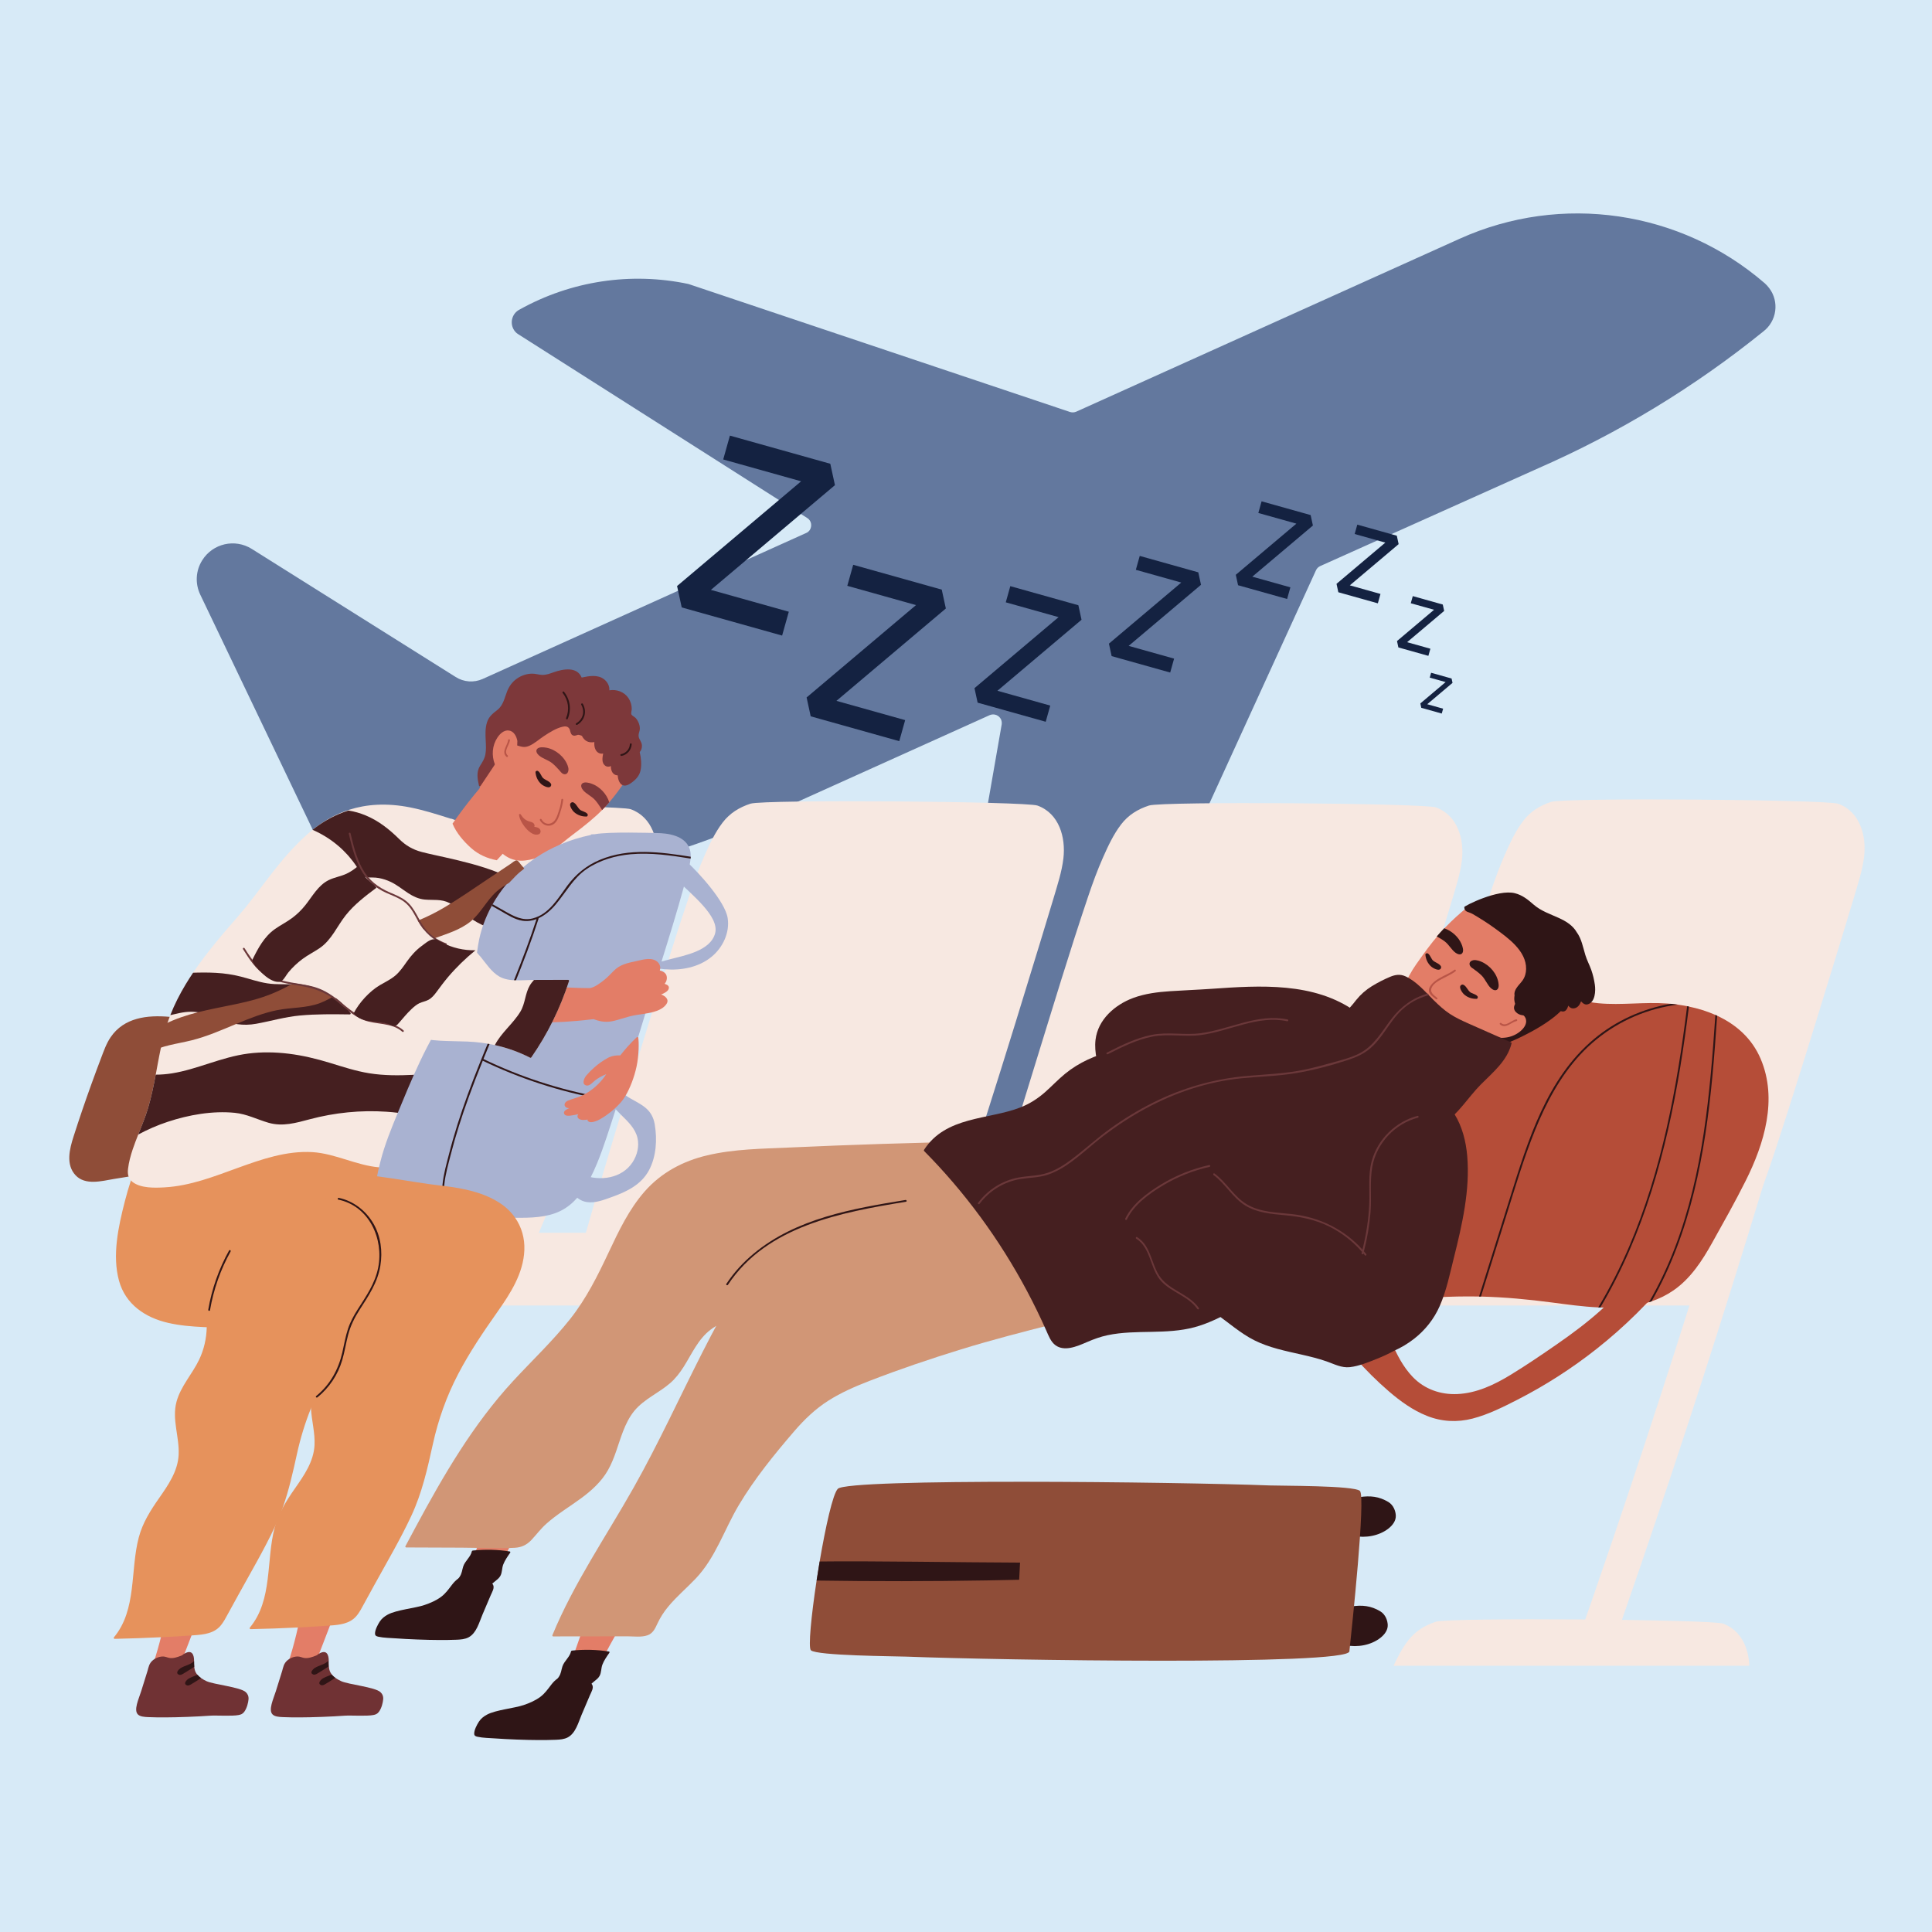
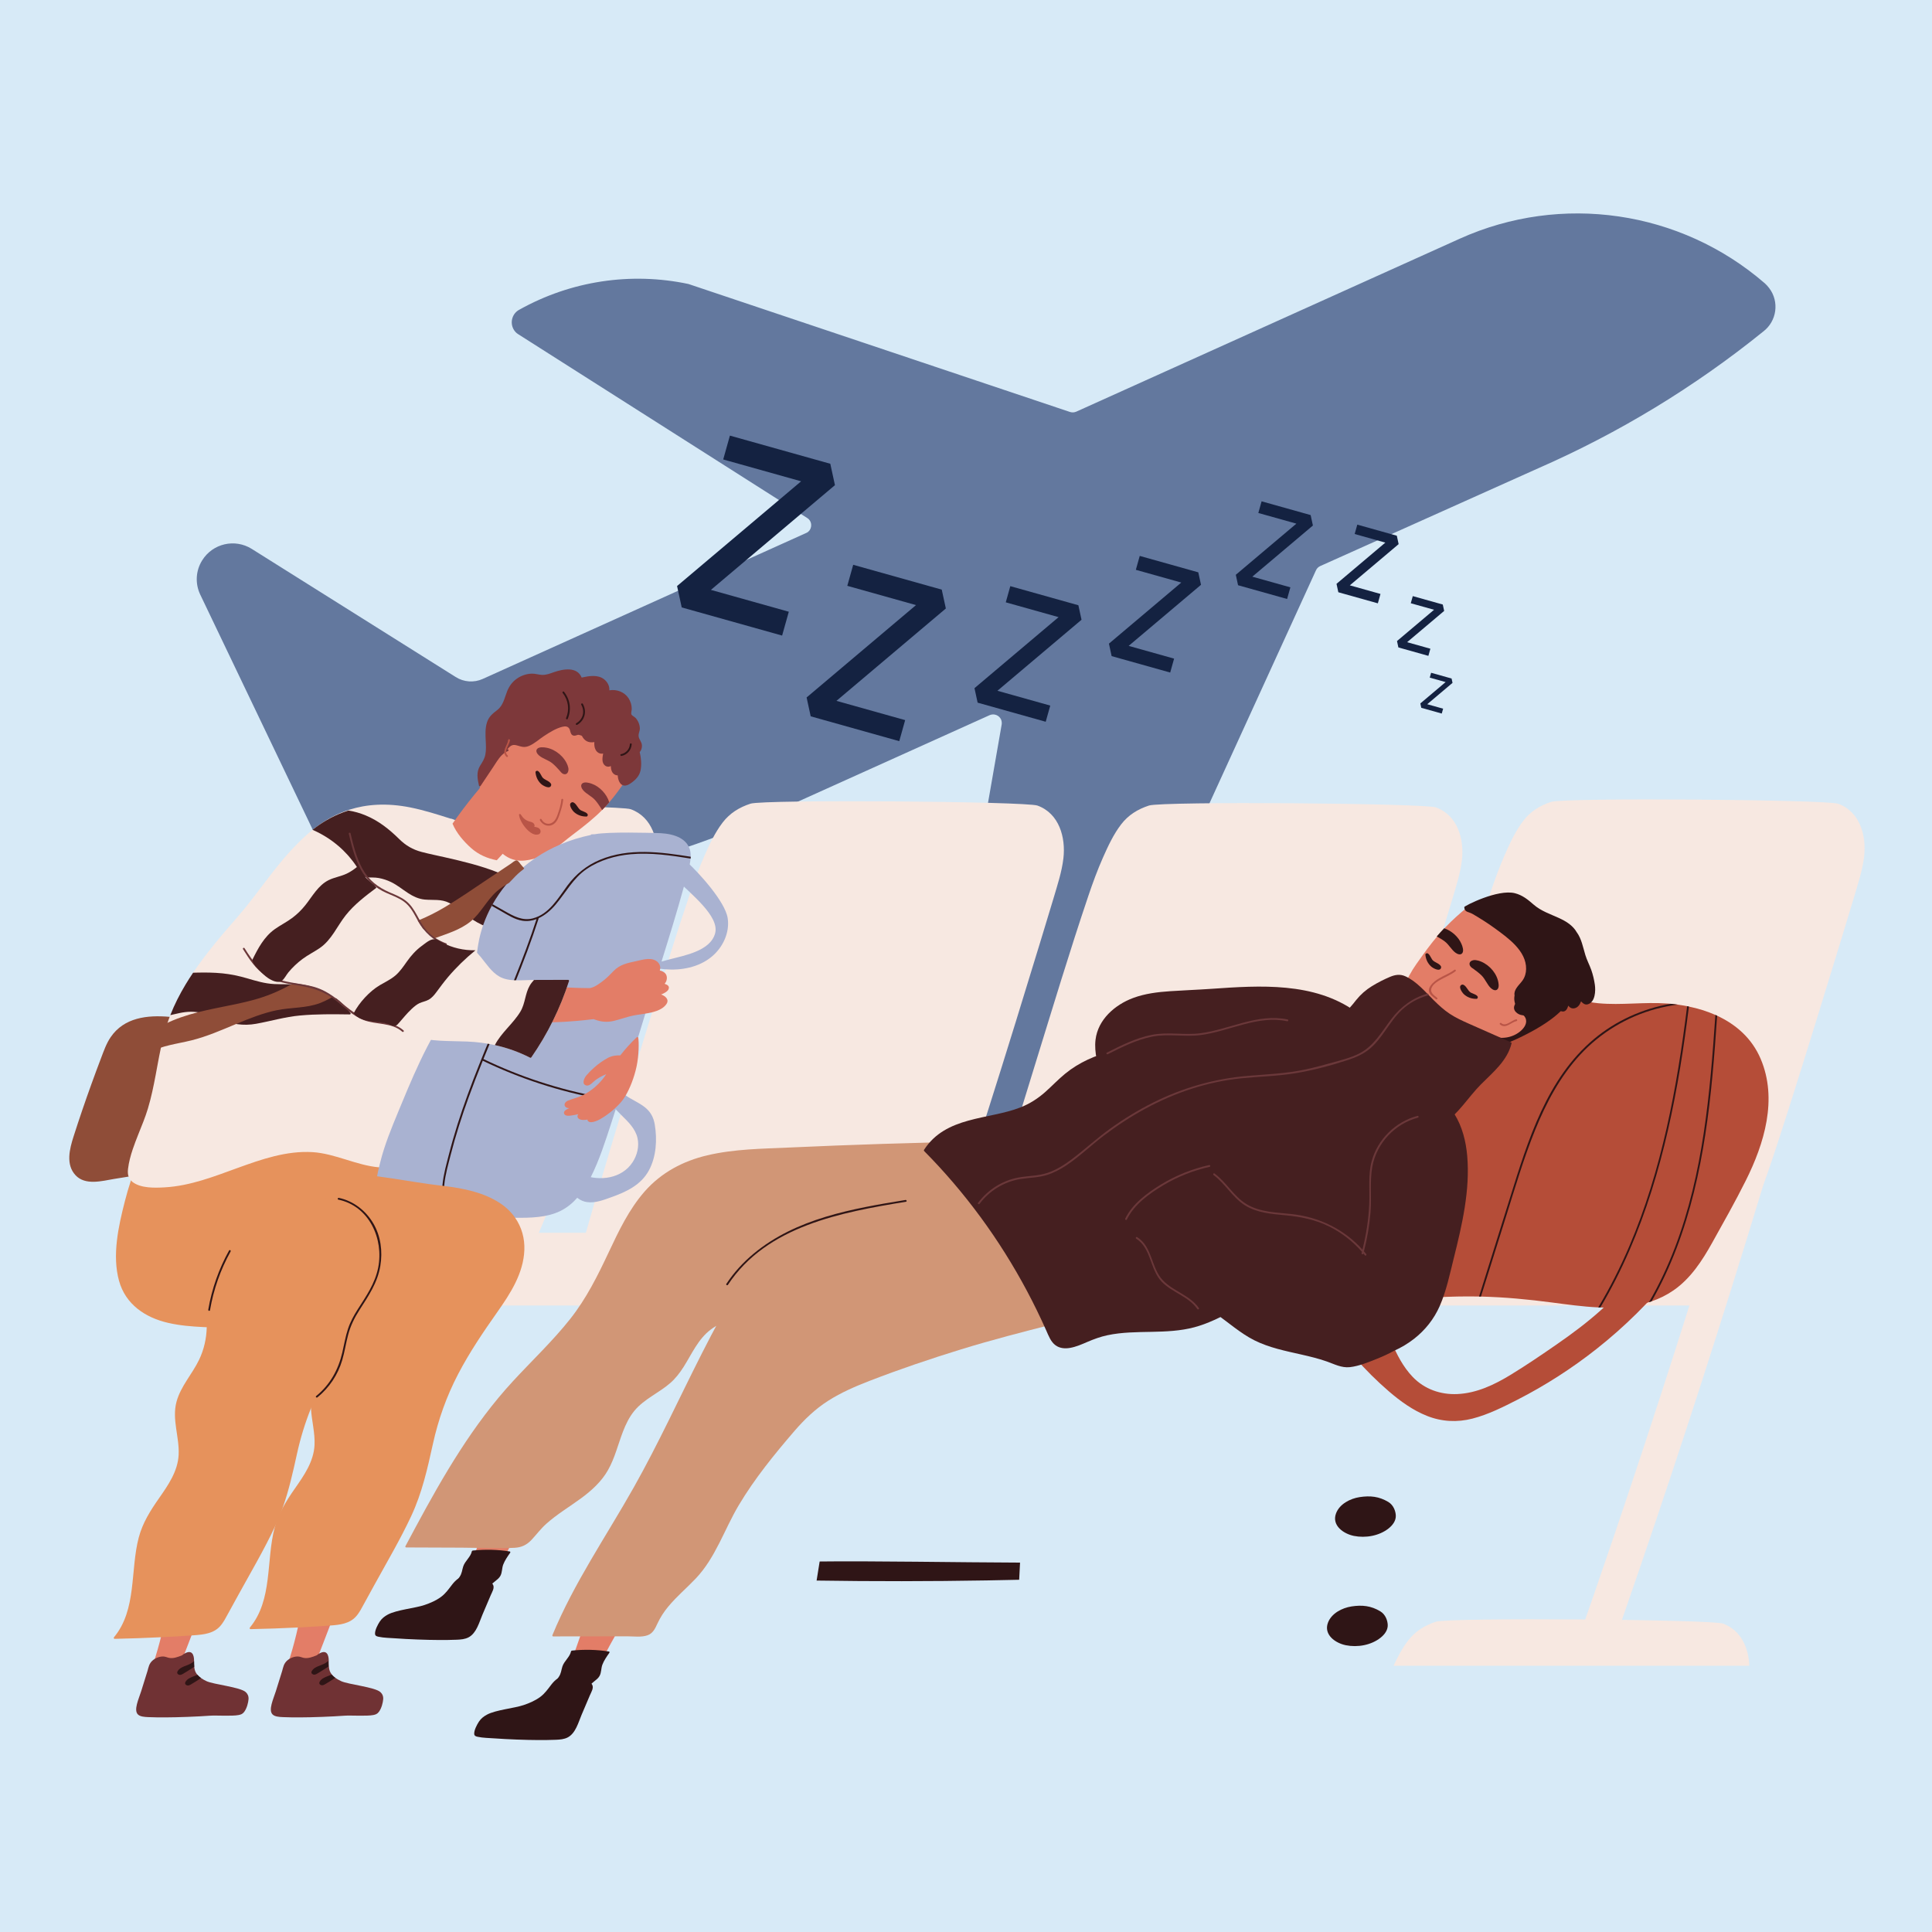
<svg xmlns="http://www.w3.org/2000/svg" version="1.2" preserveAspectRatio="xMidYMid meet" height="1400" viewBox="0 0 1050 1050" zoomAndPan="magnify" width="1400">
  <defs>
    <filter height="100%" id="47434be8f1" filterUnits="objectBoundingBox" width="100%" y="0%" x="0%">
      <feColorMatrix in="SourceGraphic" type="matrix" values="0 0 0 0 1 0 0 0 0 1 0 0 0 0 1 0 0 0 1 0" />
    </filter>
    <clipPath id="de5e15ce69">
      <path d="M 19 19 L 878 19 L 878 575.922 L 19 575.922 Z M 19 19" />
    </clipPath>
    <clipPath id="ca4262010b">
      <rect height="586" y="0" width="898" x="0" />
    </clipPath>
    <clipPath id="c50b66e45a">
      <path d="M 257.449 911.133 L 322.211 911.133 L 322.211 945.66 L 257.449 945.66 Z M 257.449 911.133" />
    </clipPath>
    <clipPath id="6aeeba8b97">
      <path d="M 367 236 L 454 236 L 454 346 L 367 346 Z M 367 236" />
    </clipPath>
    <clipPath id="553a81b981">
      <path d="M 403.613 191.41 L 808.012 304.82 L 759.207 478.855 L 354.805 365.449 Z M 403.613 191.41" />
    </clipPath>
    <clipPath id="90ef8e12d8">
      <path d="M 403.613 191.41 L 808.012 304.82 L 759.207 478.855 L 354.805 365.449 Z M 403.613 191.41" />
    </clipPath>
    <clipPath id="1a000fa7f4">
      <path d="M 438 306 L 515 306 L 515 403 L 438 403 Z M 438 306" />
    </clipPath>
    <clipPath id="4935d4af5b">
      <path d="M 403.613 191.41 L 808.012 304.82 L 759.207 478.855 L 354.805 365.449 Z M 403.613 191.41" />
    </clipPath>
    <clipPath id="c7d6729f55">
      <path d="M 403.613 191.41 L 808.012 304.82 L 759.207 478.855 L 354.805 365.449 Z M 403.613 191.41" />
    </clipPath>
    <clipPath id="f4377a9b54">
      <path d="M 458.887 305.398 L 516.66 321.602 L 493.512 404.145 L 435.738 387.941 Z M 458.887 305.398" />
    </clipPath>
    <clipPath id="f1eff827c9">
      <path d="M 529 318 L 588 318 L 588 393 L 529 393 Z M 529 318" />
    </clipPath>
    <clipPath id="22bd2b6935">
      <path d="M 403.613 191.41 L 808.012 304.82 L 759.207 478.855 L 354.805 365.449 Z M 403.613 191.41" />
    </clipPath>
    <clipPath id="831d9b2588">
      <path d="M 403.613 191.41 L 808.012 304.82 L 759.207 478.855 L 354.805 365.449 Z M 403.613 191.41" />
    </clipPath>
    <clipPath id="abb05fc1e6">
      <path d="M 602 302 L 653 302 L 653 366 L 602 366 Z M 602 302" />
    </clipPath>
    <clipPath id="0b7b77bb25">
      <path d="M 403.613 191.41 L 808.012 304.82 L 759.207 478.855 L 354.805 365.449 Z M 403.613 191.41" />
    </clipPath>
    <clipPath id="130954ff1d">
      <path d="M 403.613 191.41 L 808.012 304.82 L 759.207 478.855 L 354.805 365.449 Z M 403.613 191.41" />
    </clipPath>
    <clipPath id="e774f190ec">
      <path d="M 671 272 L 714 272 L 714 326 L 671 326 Z M 671 272" />
    </clipPath>
    <clipPath id="324686d33c">
      <path d="M 403.613 191.41 L 808.012 304.82 L 759.207 478.855 L 354.805 365.449 Z M 403.613 191.41" />
    </clipPath>
    <clipPath id="7dd086a0c8">
      <path d="M 403.613 191.41 L 808.012 304.82 L 759.207 478.855 L 354.805 365.449 Z M 403.613 191.41" />
    </clipPath>
    <clipPath id="ba02a71d5a">
      <path d="M 726 285 L 761 285 L 761 328 L 726 328 Z M 726 285" />
    </clipPath>
    <clipPath id="28f081e5a8">
      <path d="M 403.613 191.41 L 808.012 304.82 L 759.207 478.855 L 354.805 365.449 Z M 403.613 191.41" />
    </clipPath>
    <clipPath id="9d23c9b5bd">
      <path d="M 403.613 191.41 L 808.012 304.82 L 759.207 478.855 L 354.805 365.449 Z M 403.613 191.41" />
    </clipPath>
    <clipPath id="246dde4b46">
      <path d="M 759 323 L 785 323 L 785 357 L 759 357 Z M 759 323" />
    </clipPath>
    <clipPath id="3fa8ffe33d">
      <path d="M 403.613 191.41 L 808.012 304.82 L 759.207 478.855 L 354.805 365.449 Z M 403.613 191.41" />
    </clipPath>
    <clipPath id="cfa7947c53">
      <path d="M 403.613 191.41 L 808.012 304.82 L 759.207 478.855 L 354.805 365.449 Z M 403.613 191.41" />
    </clipPath>
    <clipPath id="8fb4867b54">
      <path d="M 771 365 L 790 365 L 790 388 L 771 388 Z M 771 365" />
    </clipPath>
    <clipPath id="174f980b1d">
      <path d="M 403.613 191.41 L 808.012 304.82 L 759.207 478.855 L 354.805 365.449 Z M 403.613 191.41" />
    </clipPath>
    <clipPath id="09c413ca13">
      <path d="M 403.613 191.41 L 808.012 304.82 L 759.207 478.855 L 354.805 365.449 Z M 403.613 191.41" />
    </clipPath>
  </defs>
  <g id="5a78a97c9e">
    <rect style="fill:#ffffff;fill-opacity:1;stroke:none;" height="1050" y="0" width="1050" x="0" />
    <rect style="fill:#d7eaf7;fill-opacity:1;stroke:none;" height="1050" y="0" width="1050" x="0" />
    <g transform="matrix(1,0,0,1,87,96)" mask="url(#c2777a68a7)">
      <g clip-path="url(#ca4262010b)">
        <g clip-path="url(#de5e15ce69)" clip-rule="nonzero">
          <path d="M 748.969 158.508 C 792.84 139.312 833.973 114.328 871.297 84.168 C 878.684 78.531 880.133 67.941 874.496 60.555 C 873.734 59.562 872.973 58.727 872.133 57.965 C 826.281 18.281 761.535 8.836 706.312 33.742 L 497.914 127.734 C 496.848 128.191 495.629 128.27 494.484 127.887 L 287.152 58.344 C 255.848 51.719 223.246 56.668 195.293 72.285 C 191.484 74.266 190.035 78.988 192.016 82.797 C 192.625 83.938 193.465 84.93 194.605 85.613 L 351.746 185.547 C 353.953 186.918 354.484 189.812 353.117 192.023 C 352.582 192.785 351.898 193.395 351.059 193.699 L 175.336 272.992 C 170.613 275.125 165.055 274.742 160.637 271.926 L 49.809 202.305 C 40.668 196.594 28.633 199.336 22.922 208.477 C 19.34 214.113 18.961 221.195 21.855 227.211 L 88.883 367.289 C 94.902 380.008 107.543 388.234 121.559 388.691 C 192.855 391.055 263.77 377.039 328.816 347.711 L 450.918 292.641 C 453.277 291.652 456.02 292.719 457.086 295.078 C 457.391 295.918 457.543 296.832 457.391 297.746 L 410.395 567.234 C 409.633 571.5 412.453 575.535 416.715 576.223 C 417.934 576.449 419.23 576.375 420.449 575.992 C 447.488 567.082 470.645 549.105 485.953 525.113 L 628.164 214.035 C 628.621 212.969 629.457 212.133 630.449 211.676 L 748.969 158.508" style="stroke:none;fill-rule:nonzero;fill:#253b6e;fill-opacity:1;" />
        </g>
      </g>
      <mask id="c2777a68a7">
        <g filter="url(#47434be8f1)">
          <rect style="fill:#000000;fill-opacity:0.65;stroke:none;" height="1050" y="0" width="1050" x="0" />
        </g>
      </mask>
    </g>
    <path d="M 947.473 669.984 L 83.062 669.984 L 72.184 709.531 L 936.594 709.531 L 947.473 669.984" style="stroke:none;fill-rule:nonzero;fill:#f7e8e1;fill-opacity:1;" />
    <path d="M 909.035 691.531 C 903.559 686.184 895.191 688.156 889.695 692.371 C 886.289 694.984 883.551 698.32 880.684 701.484 C 877.352 705.156 873.824 708.637 870.145 711.953 C 862.574 718.766 854.391 724.863 846.023 730.656 C 837.789 736.363 829.453 742.031 820.898 747.246 C 812.117 752.602 802.531 757.148 792.094 757.637 C 782.918 758.062 774.164 755 767.77 748.324 C 757.285 737.371 754.184 721.469 746.855 708.566 C 744.883 705.105 742.621 701.125 739.074 699.07 C 736.223 697.418 732.949 697.305 729.789 697.98 C 724.238 699.172 718.891 702.562 713.293 703.934 C 711.43 700.664 709.645 697.359 707.961 693.996 C 707.676 693.426 706.828 693.926 707.105 694.492 C 708.742 697.762 710.484 700.973 712.285 704.145 C 710.102 704.578 707.863 704.68 705.559 704.18 C 704.938 704.043 704.672 704.996 705.297 705.133 C 707.844 705.688 710.328 705.531 712.766 705 C 719.5 716.695 727.375 727.711 736.324 737.828 C 742.078 744.34 748.246 750.516 754.84 756.184 C 761.051 761.531 767.832 766.438 775.496 769.488 C 783.512 772.684 791.926 773.125 800.27 770.973 C 808.855 768.758 817.004 764.648 824.867 760.625 C 839.934 752.914 854.23 743.715 867.531 733.238 C 882.852 721.172 896.773 707.391 909.035 692.23 C 909.199 692.023 909.242 691.73 909.035 691.531" style="stroke:none;fill-rule:nonzero;fill:#b54d38;fill-opacity:1;" />
    <path d="M 872.898 904.836 C 879.219 886.902 885.48 868.953 891.625 850.957 C 903.117 817.32 914.32 783.578 925.242 749.738 C 936.102 716.055 946.68 682.27 956.973 648.391 C 967.258 614.512 977.258 580.535 986.973 546.473 C 994.543 519.914 1001.922 493.293 1009.137 466.625 L 989.387 466.625 C 983.625 487.879 977.754 509.102 971.77 530.285 C 962.086 564.535 952.109 598.691 941.84 632.754 C 931.625 666.656 921.117 700.465 910.32 734.172 C 899.527 767.879 888.449 801.488 877.082 834.996 C 869.289 857.973 861.348 880.902 853.277 903.785 C 859.793 904.27 866.344 904.602 872.898 904.836" style="stroke:none;fill-rule:nonzero;fill:#f7e8e1;fill-opacity:1;" />
    <path d="M 999.027 436.832 C 992.66 434.531 850.312 433.434 843.066 435.789 C 836.992 437.766 831.844 440.91 827.93 446.02 C 823.738 451.48 820.742 457.953 817.969 464.223 C 815.02 470.902 812.496 477.766 810.164 484.684 C 799.879 515.133 790.621 545.977 781.109 576.676 C 771.488 607.75 762.098 638.902 753.227 670.207 C 752.512 672.73 751.824 675.262 751.113 677.785 C 749.621 678.113 748.129 678.457 746.648 678.816 C 744.301 679.383 738.602 680.527 738.254 676.773 C 738.195 676.145 737.207 676.148 737.266 676.781 C 737.648 680.965 742.996 680.668 746.023 679.988 C 747.617 679.637 749.203 679.289 750.789 678.953 C 749.5 683.559 748.203 688.16 746.934 692.77 C 746.766 693.383 747.723 693.641 747.891 693.023 C 749.203 688.25 750.551 683.488 751.883 678.719 C 757.605 677.523 763.328 676.488 769.184 675.852 C 784.254 674.219 799.473 674.445 814.57 675.559 C 845.359 677.84 875.758 683.746 906.551 686.039 C 914.062 686.598 921.695 687.156 929.23 686.93 C 935.449 686.742 939.855 684.355 943.07 678.996 C 946.715 672.91 949.449 666.133 952.188 659.605 C 955.066 652.715 957.707 645.73 960.215 638.699 C 971 608.453 1005.441 495.012 1007.73 487.23 C 1009.836 480.09 1012.242 472.906 1013.109 465.484 C 1014.434 454.102 1010.801 441.09 999.027 436.832" style="stroke:none;fill-rule:nonzero;fill:#f7e8e1;fill-opacity:1;" />
    <path d="M 936.387 882.398 C 930.027 880.105 787.68 879.004 780.43 881.359 C 774.359 883.336 769.211 886.48 765.285 891.594 C 762.098 895.742 759.598 900.492 757.375 905.297 L 950.699 905.297 C 950.363 895.598 946.199 885.957 936.387 882.398" style="stroke:none;fill-rule:nonzero;fill:#f7e8e1;fill-opacity:1;" />
    <path d="M 563.852 437.816 C 557.496 435.52 415.141 434.418 407.895 436.777 C 401.82 438.754 396.676 441.898 392.754 447.008 C 388.566 452.469 385.57 458.941 382.801 465.207 C 379.848 471.887 377.328 478.754 374.992 485.672 C 364.711 516.121 355.449 546.965 345.941 577.66 C 336.316 608.738 326.926 639.891 318.055 671.195 C 317.34 673.719 316.652 676.25 315.941 678.777 C 314.449 679.102 312.961 679.441 311.477 679.805 C 309.133 680.371 303.426 681.516 303.082 677.762 C 303.027 677.133 302.035 677.137 302.094 677.773 C 302.477 681.953 307.824 681.656 310.855 680.977 C 312.445 680.625 314.031 680.277 315.617 679.941 C 314.328 684.547 313.027 689.148 311.766 693.758 C 311.598 694.371 312.551 694.625 312.723 694.012 C 314.031 689.238 315.375 684.477 316.711 679.707 C 322.434 678.512 328.16 677.477 334.012 676.84 C 349.082 675.207 364.297 675.43 379.398 676.547 C 410.191 678.828 440.582 684.734 471.371 687.027 C 478.887 687.586 486.523 688.145 494.062 687.918 C 500.277 687.73 504.684 685.34 507.895 679.984 C 511.543 673.898 514.281 667.121 517.016 660.594 C 519.895 653.703 522.531 646.719 525.039 639.688 C 535.832 609.441 570.273 496 572.562 488.219 C 574.664 481.078 577.074 473.895 577.938 466.473 C 579.266 455.09 575.625 442.078 563.852 437.816" style="stroke:none;fill-rule:nonzero;fill:#f7e8e1;fill-opacity:1;" />
    <path d="M 342.805 439.797 C 339.594 438.633 301.719 437.777 264.07 437.523 C 266.074 438.031 268.074 438.508 270.086 438.84 C 274.773 439.613 272.961 445.977 269.062 446.414 C 260.141 447.426 251.184 448.082 242.234 448.82 C 242.207 448.832 242.184 448.844 242.156 448.855 C 239.52 450.449 236.801 451.945 234.086 453.469 C 231.043 455.176 228.461 452.715 228.445 450.09 C 220.145 450.992 211.938 452.953 203.648 453.906 C 198.293 454.961 192.957 456.113 187.668 457.48 C 183.336 458.605 181.066 452.77 184.695 450.434 C 185.859 449.688 187.047 448.98 188.254 448.305 C 188.531 447.91 188.887 447.551 189.32 447.25 C 186.527 447.699 183.734 448.109 180.93 448.348 C 175.82 453.879 170.203 458.996 165.141 464.562 C 164.297 465.496 163.316 465.84 162.379 465.777 C 162.172 466.246 161.961 466.719 161.754 467.184 C 158.801 473.867 156.281 480.734 153.945 487.648 C 143.664 518.102 134.398 548.941 124.891 579.641 C 115.266 610.719 105.875 641.867 97.008 673.172 C 96.293 675.695 95.602 678.227 94.895 680.754 C 93.402 681.078 91.914 681.422 90.426 681.781 C 88.086 682.348 82.379 683.492 82.035 679.738 C 81.977 679.109 80.988 679.113 81.047 679.75 C 81.43 683.93 86.777 683.633 89.809 682.957 C 91.398 682.602 92.984 682.258 94.57 681.918 C 93.281 686.523 91.98 691.125 90.719 695.734 C 90.551 696.352 91.504 696.605 91.672 695.988 C 92.98 691.215 94.328 686.453 95.664 681.688 C 101.387 680.488 107.109 679.453 112.965 678.82 C 128.035 677.184 143.25 677.41 158.352 678.527 C 189.141 680.805 219.535 686.711 250.324 689.004 C 257.84 689.562 265.473 690.121 273.016 689.895 C 279.23 689.711 283.637 687.32 286.848 681.961 C 290.496 675.879 293.234 669.098 295.965 662.57 C 298.848 655.684 301.484 648.695 303.992 641.668 C 314.781 611.418 349.223 497.977 351.516 490.195 C 353.617 483.055 356.027 475.871 356.891 468.449 C 358.219 457.066 354.578 444.055 342.805 439.797" style="stroke:none;fill-rule:nonzero;fill:#f7e8e1;fill-opacity:1;" />
    <path d="M 780.422 438.824 C 774.066 436.523 631.715 435.426 624.469 437.785 C 618.395 439.758 613.25 442.902 609.328 448.012 C 605.137 453.473 602.145 459.945 599.375 466.211 C 596.422 472.895 593.902 479.758 591.566 486.676 C 581.281 517.125 572.02 547.969 562.512 578.668 C 552.883 609.742 543.496 640.898 534.629 672.199 C 533.914 674.723 533.223 677.254 532.516 679.781 C 531.023 680.105 529.531 680.449 528.047 680.809 C 525.707 681.379 520 682.52 519.656 678.766 C 519.598 678.137 518.609 678.141 518.664 678.777 C 519.051 682.957 524.398 682.66 527.426 681.984 C 529.02 681.629 530.605 681.281 532.191 680.945 C 530.902 685.551 529.605 690.152 528.34 694.762 C 528.172 695.379 529.125 695.633 529.293 695.016 C 530.605 690.242 531.945 685.48 533.285 680.711 C 539.004 679.516 544.73 678.48 550.586 677.848 C 565.656 676.211 580.867 676.438 595.969 677.555 C 626.762 679.832 657.156 685.738 687.945 688.031 C 695.461 688.59 703.098 689.152 710.637 688.926 C 716.852 688.734 721.254 686.348 724.469 680.988 C 728.117 674.902 730.855 668.125 733.586 661.598 C 736.469 654.711 739.102 647.723 741.609 640.691 C 752.406 610.445 786.844 497.004 789.137 489.223 C 791.234 482.082 793.645 474.898 794.516 467.477 C 795.836 456.094 792.199 443.082 780.422 438.824" style="stroke:none;fill-rule:nonzero;fill:#f7e8e1;fill-opacity:1;" />
    <path d="M 956.871 575.445 C 952.117 564.285 943.477 556.781 933.23 552.023 C 932.91 551.875 932.598 551.738 932.277 551.59 C 927.719 549.57 922.855 548.078 917.887 547.051 C 917.559 546.973 917.246 546.902 916.93 546.844 C 915.227 546.508 913.508 546.23 911.793 545.992 C 910.539 545.816 909.273 545.676 908.012 545.547 C 908.012 545.547 908.012 545.547 907.996 545.547 C 907.355 545.488 906.707 545.438 906.062 545.391 C 893.637 544.469 881.18 546.406 868.777 545.25 C 861.691 544.59 855.203 542.582 848.934 539.242 C 843.621 536.414 838.453 533.102 832.559 531.559 C 830.125 530.926 827.617 530.609 825.156 530.727 C 825.305 529.156 825.016 527.523 824.27 526.07 C 822.07 521.84 817.016 521.395 812.91 522.758 C 807.965 524.41 803.746 527.949 799.727 531.152 C 795.547 534.484 791.535 538.055 787.73 541.812 C 772.793 556.59 760.945 574.43 752.77 593.766 C 744.414 613.531 739.852 634.914 739.754 656.391 C 739.703 666.902 740.625 677.578 742.938 687.852 C 744.09 692.941 745.977 698.074 750.191 701.426 C 753.836 704.332 758.523 705.41 763.094 705.727 C 769.121 706.152 775.18 705.359 781.195 705.035 C 788.402 704.648 795.621 704.508 802.844 704.617 C 803.168 704.629 803.512 704.629 803.836 704.637 C 804.176 704.637 804.52 704.648 804.859 704.656 C 817.836 704.965 830.695 706.191 843.562 707.891 C 851.602 708.949 860.117 710.145 868.621 710.543 C 869.004 710.559 869.375 710.57 869.75 710.582 C 878.793 710.938 887.805 710.344 896.195 707.703 C 896.672 707.566 897.129 707.406 897.594 707.25 L 897.602 707.25 C 901.766 705.824 905.77 703.867 909.543 701.258 C 918.863 694.801 925.129 685.113 930.547 675.383 C 936.75 664.25 943.062 653.098 948.75 641.707 C 958.863 621.508 966.211 597.367 956.871 575.445" style="stroke:none;fill-rule:nonzero;fill:#b54d38;fill-opacity:1;" />
    <path d="M 340.57 819.785 C 336.039 831.949 331.555 844.129 327.137 856.32 C 318.902 879.035 310.867 901.789 303.023 924.578 C 302.938 924.82 303.164 925.086 303.406 925.086 C 306.613 925.082 309.82 925.156 313.035 925.07 C 314.691 925.027 316.188 924.902 317.473 923.555 C 319.047 921.902 319.59 919.332 320.387 917.363 C 321.426 914.801 322.523 912.25 323.676 909.711 C 328.297 899.539 333.762 889.629 339.582 879.902 C 350.195 862.18 362.012 845.023 372.668 827.324 C 361.602 827.754 350.426 824.699 340.57 819.785" style="stroke:none;fill-rule:nonzero;fill:#e37d67;fill-opacity:1;" />
    <path d="M 330.969 897.574 C 324.434 896.531 317.734 896.352 310.895 897.059 C 310.609 897.09 310.391 897.254 310.328 897.535 C 309.676 900.598 306.621 902.715 305.656 905.695 C 304.965 907.824 305.016 909.41 303.645 911.434 C 302.508 913.105 301.227 914.719 300.023 916.355 C 299.633 916.891 300.418 917.367 300.809 916.836 C 300.945 916.648 301.094 916.457 301.238 916.27 C 304.754 917.672 309.055 917.129 312.773 918.105 C 313.84 918.387 314.879 918.727 315.883 919.133 C 315.75 919.086 317.531 919.98 317.926 919.992 C 318.809 920.027 319.34 919.848 319.91 919.039 C 320.516 918.18 320.223 917.109 320.629 916.211 C 321.102 915.18 322.094 914.469 322.977 913.754 C 324.047 912.891 325.168 912.059 325.832 910.859 C 326.895 908.945 326.629 906.699 327.387 904.699 C 328.254 902.422 329.73 900.324 331.16 898.273 C 331.328 898.031 331.289 897.625 330.969 897.574" style="stroke:none;fill-rule:nonzero;fill:#2f1516;fill-opacity:1;" />
    <g clip-path="url(#c50b66e45a)" clip-rule="nonzero">
      <path d="M 321.797 915.531 C 321.008 914.207 319.266 913.703 317.758 913.746 C 316.484 913.789 315.258 914.266 314.004 914.477 C 311.547 914.891 309.738 914.168 307.848 913.055 C 307.852 912.941 307.828 912.82 307.746 912.711 C 305.164 909.383 301.395 913.266 299.59 915.605 C 297.746 918.008 296.102 920.395 293.629 922.23 C 290.902 924.25 287.742 925.605 284.566 926.676 C 279.344 928.441 269.594 929.242 264.668 931.863 C 262.926 932.785 261.402 933.992 260.309 935.645 C 259.207 937.312 257.688 940.223 257.719 942.188 C 257.738 943.371 258.469 943.664 259.535 943.898 C 262.551 944.562 265.941 944.555 269.039 944.789 C 275.512 945.277 286.148 945.668 292.668 945.684 C 295.805 945.688 298.945 945.668 302.086 945.535 C 304.289 945.445 306.629 945.285 308.645 944.191 C 312.898 941.875 314.355 936.02 316.078 931.973 L 320.617 921.301 C 321.34 919.602 322.859 917.32 321.797 915.531" style="stroke:none;fill-rule:nonzero;fill:#2f1516;fill-opacity:1;" />
    </g>
    <path d="M 286.672 765.406 C 282.137 777.574 277.652 789.754 273.234 801.945 C 265 824.656 256.965 847.414 249.121 870.203 C 249.035 870.445 249.262 870.707 249.504 870.707 C 252.711 870.703 255.918 870.781 259.137 870.695 C 260.789 870.648 262.285 870.527 263.566 869.18 C 265.145 867.527 265.688 864.949 266.484 862.984 C 267.523 860.418 268.621 857.867 269.773 855.336 C 274.395 845.156 279.859 835.254 285.68 825.523 C 296.293 807.801 308.109 790.645 318.77 772.945 C 307.695 773.379 296.523 770.324 286.672 765.406" style="stroke:none;fill-rule:nonzero;fill:#e37d67;fill-opacity:1;" />
    <path d="M 277.066 843.195 C 270.531 842.156 263.832 841.973 256.992 842.684 C 256.707 842.711 256.488 842.875 256.426 843.156 C 255.773 846.223 252.719 848.336 251.754 851.316 C 251.066 853.445 251.113 855.035 249.742 857.055 C 248.605 858.727 247.324 860.34 246.125 861.977 C 245.73 862.512 246.512 862.988 246.906 862.457 C 247.043 862.273 247.191 862.078 247.336 861.891 C 250.852 863.297 255.152 862.75 258.871 863.727 C 259.938 864.004 260.977 864.352 261.98 864.754 C 261.848 864.703 263.629 865.602 264.023 865.617 C 264.906 865.648 265.438 865.473 266.008 864.66 C 266.617 863.805 266.32 862.734 266.73 861.836 C 267.199 860.805 268.191 860.09 269.074 859.379 C 270.145 858.516 271.266 857.68 271.93 856.48 C 272.992 854.566 272.727 852.32 273.484 850.324 C 274.352 848.043 275.828 845.945 277.258 843.895 C 277.426 843.652 277.387 843.246 277.066 843.195" style="stroke:none;fill-rule:nonzero;fill:#2f1516;fill-opacity:1;" />
    <path d="M 267.895 861.152 C 267.105 859.828 265.363 859.324 263.855 859.371 C 262.582 859.41 261.355 859.891 260.102 860.102 C 257.645 860.516 255.836 859.789 253.945 858.672 C 253.949 858.559 253.926 858.441 253.84 858.336 C 251.266 855.004 247.492 858.891 245.691 861.23 C 243.844 863.629 242.203 866.02 239.727 867.852 C 237 869.875 233.84 871.227 230.664 872.301 C 225.441 874.062 215.691 874.863 210.762 877.484 C 209.023 878.41 207.5 879.613 206.406 881.266 C 205.305 882.934 203.789 885.844 203.816 887.809 C 203.836 888.996 204.566 889.285 205.637 889.52 C 208.648 890.184 212.039 890.18 215.137 890.41 C 221.613 890.902 232.246 891.293 238.766 891.305 C 241.902 891.312 245.043 891.289 248.184 891.16 C 250.387 891.066 252.727 890.906 254.738 889.809 C 258.996 887.496 260.453 881.645 262.176 877.598 L 266.715 866.926 C 267.438 865.223 268.957 862.941 267.895 861.152" style="stroke:none;fill-rule:nonzero;fill:#2f1516;fill-opacity:1;" />
    <path d="M 577.496 614.516 C 577.516 614.504 577.523 614.484 577.539 614.473 C 578.203 615.766 578.836 617.074 579.449 618.391 C 577.836 617.559 576.223 616.762 574.566 616.238 C 575.562 615.707 576.543 615.148 577.496 614.516 Z M 582.66 623.039 C 582.297 622.172 581.922 621.312 581.543 620.457 C 584.625 621.988 587.785 623.238 591.305 622.492 C 591.926 622.359 591.93 621.371 591.305 621.504 C 587.551 622.301 584.223 620.832 580.953 619.168 C 579.848 616.746 578.668 614.359 577.422 612.016 C 577.133 611.477 576.285 612.062 576.574 612.598 C 576.762 612.949 576.938 613.309 577.117 613.66 C 577.078 613.676 577.039 613.684 576.996 613.711 C 575.758 614.535 574.484 615.25 573.188 615.875 C 570.988 615.418 568.699 615.551 566.215 616.84 C 565.641 617.137 565.895 618.07 566.48 617.766 C 568.219 616.863 569.875 616.559 571.477 616.633 C 566.164 618.828 560.48 619.613 554.875 619.922 C 546.711 620.363 538.555 620.258 530.406 620.406 C 513.438 620.719 496.465 621.145 479.477 621.688 C 462.656 622.23 445.82 622.883 428.984 623.652 C 414.188 624.332 399.098 624.422 384.336 627.902 C 371.426 630.945 359.441 637.152 350.297 647.605 C 341.82 657.301 336.262 669.027 330.875 680.465 C 324.863 693.223 318.738 705.652 309.855 716.867 C 300.355 728.859 289.188 739.371 278.832 750.594 C 257.066 774.184 241.016 801.852 225.98 829.777 C 224.094 833.281 222.219 836.793 220.344 840.301 C 220.145 840.672 220.406 840.996 220.77 841.004 C 230.844 841.043 240.922 841.082 250.996 841.121 C 260.539 841.16 270.191 841.711 279.773 841.188 C 283.363 840.988 286.258 839.668 288.852 836.898 C 291.566 833.996 293.875 830.859 296.852 828.191 C 302.711 822.934 309.477 818.941 315.773 814.309 C 321.488 810.102 326.867 805.258 330.414 799.004 C 334.176 792.379 335.875 785.012 338.574 778.02 C 340.098 774.066 341.977 770.164 344.707 766.82 C 347.406 763.52 350.855 761.02 354.352 758.699 C 357.723 756.457 361.191 754.34 364.27 751.652 C 367.125 749.152 369.434 746.164 371.465 742.977 C 375.973 735.895 379.336 727.836 386.25 722.605 C 392.824 717.633 400.859 716.039 408.516 715.258 C 416.289 714.465 424.062 714.5 431.832 713.238 C 440.41 711.844 448.789 708.922 457.09 705.969 C 465.945 702.812 474.863 699.508 484.016 697.988 C 493.547 696.406 502.277 697.93 511.457 699.164 C 519.965 700.309 528.074 699.52 536.645 697.02 C 545.516 694.438 554.316 690.785 563.43 689.953 C 570.145 689.34 576.934 690.969 583.648 689.074 C 590.352 687.188 592.629 681.5 592.703 675.16 C 592.93 657.031 589.375 639.145 582.66 623.039" style="stroke:none;fill-rule:nonzero;fill:#d19676;fill-opacity:1;" />
    <path d="M 603.988 633.945 C 598.344 632.289 592.348 634.512 586.629 633.402 C 585.078 633.102 583.586 632.578 582.363 631.734 C 583.301 631.391 584.238 631.055 585.172 630.699 C 585.77 630.477 585.516 629.531 584.914 629.758 C 583.77 630.191 582.629 630.605 581.484 631.02 C 580.625 630.203 579.977 629.168 579.664 627.84 C 579.523 627.227 578.574 627.527 578.719 628.145 C 579.031 629.469 579.637 630.535 580.441 631.402 C 555.625 640.34 529.949 646.02 504.355 651.633 C 491.059 654.551 477.762 657.469 464.555 660.852 C 457.664 662.617 450.797 664.512 443.977 666.598 C 437.859 668.469 431.629 670.324 425.781 673.031 C 420.547 675.457 415.93 678.719 412.152 683.16 C 407.945 688.109 404.617 693.84 401.27 699.375 C 394.27 710.957 387.887 722.887 381.766 734.934 C 369.293 759.469 357.883 784.531 344.344 808.535 C 329.367 835.09 311.895 860.402 300.238 888.629 C 300.094 888.98 300.258 889.355 300.66 889.355 L 327.309 889.32 C 331.828 889.312 336.352 889.309 340.871 889.301 C 344.367 889.297 348.578 889.941 351.984 888.719 C 354.816 887.703 356.051 885.086 357.234 882.508 C 358.801 879.094 360.82 875.98 363.23 873.086 C 367.766 867.641 373.211 863.062 378.078 857.938 C 388.988 846.453 393.559 831.383 401.508 818.035 C 410.031 803.715 420.844 790.391 431.719 777.77 C 437.168 771.449 443.133 765.711 450.176 761.234 C 457.203 756.77 464.848 753.469 472.547 750.488 C 488.945 744.137 505.613 738.484 522.375 733.332 C 539.047 728.203 555.863 723.863 572.734 719.578 C 580.945 717.492 589.141 715.238 597.074 712.141 C 600.184 710.926 604.066 709.754 606.695 707.547 C 608.836 705.754 609.254 703.16 609.352 700.555 C 610.02 682.824 610.012 665.074 610.344 647.348 C 610.449 641.598 610.25 635.785 603.988 633.945" style="stroke:none;fill-rule:nonzero;fill:#d19676;fill-opacity:1;" />
    <path d="M 812.156 561.262 C 803.656 554.742 795.156 548.227 786.656 541.711 C 787.844 540.457 789.027 539.199 790.223 537.945 C 790.648 537.492 790.062 536.762 789.633 537.223 C 788.391 538.531 787.156 539.836 785.918 541.145 L 783.676 539.426 C 783.199 539.062 782.645 539.875 783.113 540.238 C 783.824 540.781 784.527 541.324 785.234 541.863 C 773.73 554.016 762.227 566.168 750.719 578.32 C 750.5 578.551 750.465 578.902 750.73 579.09 C 756.586 583.137 762.445 587.184 768.293 591.23 C 769.695 592.199 771.086 593.18 772.496 594.137 C 773.191 594.605 773.961 595.223 774.863 595.199 C 776.984 595.137 779.512 592.297 781.082 591.051 C 792.188 582.262 802.574 572.531 812.172 562.027 C 812.395 561.785 812.418 561.461 812.156 561.262" style="stroke:none;fill-rule:nonzero;fill:#e37d67;fill-opacity:1;" />
    <path d="M 852.344 535.68 C 851.605 536.656 850.859 537.613 850.098 538.531 C 843.582 546.531 835.551 553.18 827.242 559.266 C 823.184 562.25 818.996 564.961 814.359 566.992 C 809.641 569.055 804.691 570.609 799.773 572.137 C 791.781 574.637 779.312 572.129 771.82 569.125 C 762.426 565.355 759.531 561.23 759.738 553.359 C 760.074 541.176 764.438 531.512 769.723 524.004 C 774.047 517.859 777.602 512.938 781.672 508.219 C 782.949 506.727 784.285 505.258 785.719 503.777 C 789.098 500.27 792.98 496.711 797.902 492.68 C 807.898 496.426 816.594 499.59 826.453 503.699 C 827.824 504.266 829.195 504.848 830.562 505.418 C 831.297 505.805 832.043 506.18 832.793 506.562 C 833.023 506.875 833.285 507.195 833.562 507.5 C 837.824 512.172 841.844 516.969 845.262 522.301 C 847.992 526.543 850.004 531.211 852.344 535.68" style="stroke:none;fill-rule:nonzero;fill:#e37d67;fill-opacity:1;" />
    <path d="M 782.254 553.992 C 782.223 553.812 782.012 553.52 781.832 553.387 C 781.555 553.184 781.297 552.98 781.027 552.77 C 777.598 550.027 774.816 546.59 771.465 543.742 C 771.344 543.645 771.238 543.559 771.121 543.461 C 770.945 543.301 770.57 543.352 770.438 543.57 C 768.691 546.574 768.84 550.273 771.363 552.82 C 774.09 555.551 778.223 555.484 781.727 554.734 C 782.152 554.637 782.324 554.312 782.254 553.992" style="stroke:none;fill-rule:nonzero;fill:#b95547;fill-opacity:1;" />
    <path d="M 771.469 543.742 C 770.949 546.109 771.531 548.59 773.387 550.449 C 775.418 552.504 778.254 552.977 781.031 552.77 C 777.598 550.023 774.82 546.59 771.469 543.742" style="stroke:none;fill-rule:nonzero;fill:#ffffff;fill-opacity:1;" />
    <path d="M 855.43 537.172 C 856.066 536.215 856.648 535.223 857.148 534.199 C 857.129 533.918 857.102 533.641 857.109 533.352 C 857.129 530.609 856.621 527.41 856.488 523.668 C 856.488 523.668 856.484 523.656 856.484 523.648 C 856.207 522.777 855.926 521.906 855.672 521.027 C 855.438 520.27 855.246 519.508 855.051 518.746 C 852.965 516.789 850.77 514.926 848.586 513.074 C 843.395 508.664 837.969 504.488 832.176 500.875 C 826.461 497.309 820.367 494.297 813.941 492.242 C 810.793 491.238 807.395 490.293 804.023 490.117 C 805.863 491.176 807.777 492.332 809.703 493.586 C 810.176 493.676 810.648 493.762 811.141 493.898 C 818.445 495.945 824.898 501.488 827.684 508.617 C 831.105 507.031 836.125 508.656 836.148 513.555 C 836.195 520.742 834.695 528.035 830.762 534.137 C 829.242 536.516 826.887 537.199 824.762 536.777 C 823.711 538.785 822.848 540.883 822.98 543.199 C 823.121 545.574 824.395 548.262 825.758 549.867 C 825.688 550.227 825.609 550.574 825.551 550.941 C 825.273 552.691 825.344 553.605 824.66 554.988 C 824.461 555.23 824.27 555.48 824.055 555.715 C 821.266 558.711 817.633 559.391 814.129 561.137 C 813.941 561.23 813.777 561.34 813.605 561.441 C 810.723 563.402 805.336 565.691 802.938 569.551 C 802.027 571.023 802.152 570.75 802.223 572.387 C 802.242 572.434 802.258 572.488 802.277 572.539 C 802.371 572.781 802.605 572.969 802.887 572.883 C 816.25 568.789 833.629 561.367 844.398 552.879 C 849.711 548.688 854.016 543.926 855.43 537.172" style="stroke:none;fill-rule:nonzero;fill:#2f1516;fill-opacity:1;" />
    <path d="M 798.961 524.938 C 799.391 525.742 800.402 526.285 801.109 526.797 C 802.531 527.828 803.926 528.891 805.18 530.117 C 807.262 532.156 808.168 535.051 810.234 537.004 C 811.113 537.836 812.75 538.758 813.82 537.676 C 814.965 536.512 814.402 533.949 814.02 532.594 C 812.598 527.625 808.012 523.18 803.023 521.977 C 802.957 521.957 802.895 521.961 802.836 521.969 C 801.895 521.688 800.891 521.676 799.941 522.09 C 798.711 522.629 798.312 523.746 798.961 524.938" style="stroke:none;fill-rule:nonzero;fill:#2f1516;fill-opacity:1;" />
    <path d="M 794.254 512.961 C 792.598 509.109 788.934 505.879 784.891 504.488 C 783.449 505.973 782.117 507.441 780.84 508.934 C 782.336 509.746 783.82 510.613 785.184 511.637 C 787.508 513.391 788.773 516.145 791.078 517.816 C 792.059 518.531 793.801 519.234 794.711 518.027 C 795.699 516.727 794.816 514.258 794.254 512.961" style="stroke:none;fill-rule:nonzero;fill:#2f1516;fill-opacity:1;" />
    <path d="M 829.336 554.094 C 828.719 551.316 825.734 550.207 823.207 550 C 822.742 549.961 822.609 550.484 822.828 550.785 C 817.988 554.09 813.387 557.699 809.047 561.641 C 808.832 561.844 808.855 562.281 809.145 562.422 C 814.629 565.062 821.355 564.477 826.129 560.586 C 827.988 559.066 829.914 556.68 829.336 554.094" style="stroke:none;fill-rule:nonzero;fill:#e37d67;fill-opacity:1;" />
    <path d="M 823.973 553.965 C 821.543 554.484 818.285 558.195 815.91 556.035 C 815.438 555.609 814.723 556.293 815.195 556.719 C 818.207 559.457 821.25 555.559 824.211 554.926 C 824.836 554.793 824.598 553.832 823.973 553.965" style="stroke:none;fill-rule:nonzero;fill:#b95547;fill-opacity:1;" />
    <path d="M 866.77 535.191 C 866.379 532.477 865.734 529.691 864.812 527.105 C 863.84 524.375 862.449 521.828 861.605 519.043 C 860.285 514.703 859.547 510.176 856.832 506.523 C 856.602 506.129 856.363 505.742 856.086 505.371 C 853.926 502.445 850.684 500.5 847.43 499 C 842.539 496.754 837.551 495.18 833.426 491.574 C 830.328 488.867 827.402 486.492 823.336 485.449 C 814.004 483.055 795.746 492.398 795.781 492.988 C 795.961 495.926 798.098 495.406 800.426 496.773 C 804.551 499.195 808.594 501.723 812.461 504.555 C 819.57 509.754 829.562 516.762 829.406 526.629 C 829.371 528.855 828.777 530.984 827.496 532.816 C 826.453 534.309 825.074 535.551 824.102 537.098 C 823.398 538.211 822.898 539.441 823.109 540.777 C 823.195 541.312 823.395 541.688 823.598 542.176 C 824.254 543.758 824.492 543.879 823.465 545.625 C 822.312 547.57 822.727 549.32 824.648 550.715 C 827.043 552.453 830.039 551.621 832.82 551.91 C 832.895 552.508 833.348 553.047 834.27 553.074 C 835.094 553.102 836.191 552.352 836.902 552.027 C 838.324 551.379 839.75 550.719 841.164 550.051 C 842.98 549.195 844.789 548.312 846.59 547.422 C 846.875 548.516 847.543 549.406 848.863 549.684 C 850.859 550.098 851.801 548.359 852.328 546.551 C 853.09 547.598 854.133 548.242 855.574 547.996 C 857.441 547.676 858.582 546.125 859.277 544.211 C 860.309 545.426 861.508 546.188 862.836 545.84 C 867.02 544.758 867.246 538.445 866.77 535.191" style="stroke:none;fill-rule:nonzero;fill:#2f1516;fill-opacity:1;" />
    <path d="M 790.992 527.898 C 791.5 527.52 791.008 526.66 790.5 527.043 C 786.789 529.855 781.891 530.992 778.602 534.367 C 777.48 535.508 776.32 537.062 776.602 538.758 C 776.91 540.648 779.031 541.902 780.371 543.02 C 780.852 543.426 781.559 542.727 781.07 542.32 C 779.172 540.742 776.59 539.176 778.41 536.156 C 779.352 534.586 781.086 533.484 782.645 532.59 C 785.43 530.992 788.422 529.852 790.992 527.898" style="stroke:none;fill-rule:nonzero;fill:#b95547;fill-opacity:1;" />
    <path d="M 787.902 602.961 C 784.934 595.539 781.805 587.957 777.941 581.039 C 774.742 575.297 770.488 570.086 764.652 567.453 C 750.082 556.27 733.613 547.168 715.492 544.539 C 706.555 543.242 697.34 543.512 688.422 545.711 C 683.871 546.836 679.414 548.477 675.168 550.645 C 670.602 552.98 666.422 556.051 662.152 558.969 C 657.746 561.98 653.227 564.68 648.203 566.188 C 643.137 567.707 637.891 568.164 632.695 568.406 C 623.246 568.84 613.906 568.992 604.574 571.246 C 595.426 573.453 586.473 577.344 578.902 583.531 C 575.148 586.594 571.789 590.168 568.164 593.398 C 564.027 597.078 559.535 599.93 554.512 601.883 C 537.172 608.637 514 606.523 502.168 624.957 C 502.055 625.137 502.105 625.418 502.238 625.555 C 524.293 647.805 543.215 673.535 558.262 701.836 C 561.941 708.762 565.391 715.84 568.598 723.051 C 569.91 726.004 571.082 729.262 573.691 731.156 C 575.984 732.824 578.816 733.023 581.551 732.551 C 584.773 731.996 587.855 730.641 590.883 729.336 C 594.477 727.785 598.074 726.477 601.855 725.672 C 609.809 723.98 617.91 723.996 625.93 723.828 C 633.656 723.672 641.461 723.371 649.055 721.352 C 656.367 719.41 663.273 715.938 670.016 712.273 C 677.125 708.41 684.145 704.281 691.605 701.277 C 699.488 698.109 707.676 696.086 715.801 693.93 C 732.051 689.625 747.98 683.965 763.383 676.676 C 770.23 673.438 777.578 670.242 783.262 664.805 C 788.004 660.262 791.23 654.168 793.039 647.723 C 797.324 632.402 793.473 616.879 787.902 602.961" style="stroke:none;fill-rule:nonzero;fill:#451f20;fill-opacity:1;" />
    <path d="M 821.266 566.516 C 813.59 563.121 805.906 559.742 798.242 556.332 C 794.719 554.766 791.195 553.141 787.961 551.02 C 784.766 548.918 781.957 546.316 779.242 543.637 C 774.574 539.027 769.816 533.27 763.691 530.551 C 760.879 529.301 758.18 529.746 755.426 530.91 C 752.051 532.328 748.707 534.047 745.59 535.961 C 742.305 537.98 739.527 540.426 737.105 543.422 C 734.719 546.379 732.438 549.594 728.945 551.258 C 728.727 551.191 728.5 551.32 728.387 551.516 C 728.316 551.547 728.25 551.59 728.168 551.621 C 727.582 551.848 727.84 552.801 728.43 552.574 C 728.562 552.523 728.676 552.461 728.801 552.406 C 731.836 555.41 736.207 556.449 739.262 559.449 C 743.023 563.152 745.484 568.594 748.215 573.059 C 754.254 582.934 760.293 592.809 766.328 602.684 C 767.77 605.051 769.211 607.414 770.664 609.777 C 771.516 611.184 772.434 613.391 774.039 614.168 C 777.055 615.625 782.09 612.359 784.492 610.75 C 792.762 605.199 797.941 596.297 804.867 589.328 C 811.414 582.742 819.18 576.5 821.492 567.074 C 821.539 566.879 821.465 566.605 821.266 566.516" style="stroke:none;fill-rule:nonzero;fill:#451f20;fill-opacity:1;" />
    <path d="M 783.184 526.004 C 783.348 525.461 783.113 525.098 782.781 524.691 C 781.711 523.418 779.707 523.031 778.531 521.742 C 777.766 520.906 776.484 516.961 774.836 518.367 C 774.766 518.434 774.719 518.512 774.707 518.598 C 774.672 518.668 774.656 518.746 774.66 518.832 C 774.883 521.363 775.984 523.738 777.938 525.398 C 778.859 526.188 782.508 528.266 783.184 526.004" style="stroke:none;fill-rule:nonzero;fill:#2f1516;fill-opacity:1;" />
    <path d="M 795.59 540.336 C 797.457 542.086 799.945 542.914 802.484 542.855 C 802.574 542.852 802.645 542.824 802.711 542.785 C 802.793 542.758 802.871 542.707 802.926 542.625 C 804.141 540.832 800.07 540 799.16 539.336 C 797.75 538.312 797.137 536.363 795.75 535.445 C 795.312 535.156 794.922 534.965 794.402 535.188 C 792.234 536.117 794.699 539.508 795.59 540.336" style="stroke:none;fill-rule:nonzero;fill:#2f1516;fill-opacity:1;" />
    <path d="M 797.398 628.199 C 796.703 620.238 794.703 612.277 790.449 605.441 C 786.574 599.227 780.953 594.281 774.543 590.797 C 759.914 582.836 742.84 582.852 726.934 586.371 C 727.375 581.066 728.012 575.82 729.383 570.578 C 731.148 563.82 733.754 557.332 737.078 551.203 C 737.199 551.293 737.328 551.371 737.441 551.465 C 737.953 551.844 738.449 550.988 737.941 550.609 C 737.816 550.516 737.684 550.43 737.559 550.336 C 737.965 549.602 738.383 548.871 738.812 548.148 C 739.141 547.598 738.285 547.102 737.957 547.648 C 737.547 548.344 737.141 549.047 736.746 549.754 C 714.102 533.641 684.859 535.559 658.496 537.398 C 650.988 537.922 643.48 538.184 635.973 538.691 C 629.156 539.148 622.25 539.988 615.812 542.387 C 605.922 546.074 596.703 554.094 595.398 565.082 C 594.562 572.078 596.762 579.031 598.539 585.707 C 600.441 592.859 602.348 600.012 604.254 607.164 C 606.699 616.363 609.551 628.328 618.785 633.109 C 618.754 633.285 618.809 633.477 618.984 633.609 C 619.02 633.637 619.051 633.668 619.09 633.695 C 618.91 635.188 618.629 636.664 618.258 638.09 C 615.848 647.402 610.504 655.684 608.527 665.137 C 606.762 673.605 608.527 681.184 613.875 687.961 C 619.32 694.855 626.055 700.238 634.383 703.168 C 638.852 704.738 643.48 705.797 647.953 707.344 C 652.363 708.871 656.418 711.043 660.27 713.652 C 667.465 718.52 673.918 724.516 681.73 728.43 C 689.773 732.461 698.664 734.215 707.371 736.191 C 711.934 737.227 716.496 738.336 720.922 739.875 C 725.121 741.336 729.066 743.527 733.656 743.012 C 738.672 742.441 743.82 740.285 748.48 738.422 C 751.578 737.184 754.617 735.793 757.535 734.18 C 761.453 732.441 765.152 730.23 768.48 727.641 C 774.531 722.926 779.359 716.852 782.445 709.824 C 786.09 701.539 787.934 692.438 790.121 683.691 C 794.602 665.762 799.016 646.809 797.398 628.199" style="stroke:none;fill-rule:nonzero;fill:#451f20;fill-opacity:1;" />
    <path d="M 104.879 554.48 C 104.168 554.352 103.445 554.223 102.715 554.094 C 102.684 553.688 102.645 553.281 102.605 552.879 C 102.547 552.254 101.559 552.246 101.617 552.879 C 101.656 553.223 101.684 553.57 101.715 553.914 C 100.301 553.68 98.867 553.441 97.395 553.234 C 97.395 553.234 97.395 553.234 97.383 553.234 C 95.684 552.996 93.953 552.789 92.203 552.637 C 80.086 551.551 67.406 552.969 60.117 563.715 C 57.762 567.176 56.379 571.238 54.895 575.125 C 53.113 579.801 51.375 584.496 49.672 589.211 C 46.27 598.633 43.027 608.125 39.98 617.664 C 37.832 624.371 35.617 632.914 41.07 638.734 C 46.359 644.371 55.32 641.867 61.918 640.742 C 64.559 640.285 67.219 639.871 69.879 639.457 C 70.57 639.348 71.254 639.25 71.945 639.141 C 78.441 638.133 84.961 637.125 91.332 635.699 C 94.711 634.938 96.02 632.586 97.234 629.559 C 98.898 625.457 100.184 621.195 101.16 616.887 C 101.855 613.809 102.398 610.707 102.824 607.582 C 103.754 600.652 104.078 593.641 104.129 586.648 C 104.18 579.602 103.98 572.551 103.566 565.523 C 103.367 562.043 103.109 558.57 102.805 555.102 C 103.406 555.211 104.008 555.32 104.613 555.43 C 105.234 555.547 105.504 554.59 104.879 554.48" style="stroke:none;fill-rule:nonzero;fill:#8f4d38;fill-opacity:1;" />
    <path d="M 216.719 605.316 C 216.59 605.051 216.453 604.805 216.293 604.555 C 213.129 599.375 205.297 599.336 199.926 598.715 C 167.328 594.957 134.641 600.562 102.824 607.582 C 100.438 608.105 98.066 608.641 95.703 609.172 C 92.133 609.984 88.57 610.816 85 611.637 C 85.566 610.586 86.129 609.539 86.711 608.5 C 87.02 607.949 86.168 607.441 85.852 607.996 C 85.129 609.301 84.426 610.617 83.734 611.934 C 83.496 611.98 83.27 612.043 83.043 612.09 C 82.477 612.219 82.637 613 83.133 613.051 C 78.738 621.453 75 630.172 71.945 639.141 C 71.668 639.941 71.402 640.75 71.145 641.562 C 69.93 645.27 68.84 649.027 67.871 652.805 C 64.391 666.41 60.859 682.18 64.688 696.09 C 68.227 708.902 78.918 716.082 91.352 718.945 C 97.68 720.41 104.188 720.934 110.656 721.242 C 111.219 721.273 111.793 721.293 112.359 721.309 C 120.695 721.695 129.031 721.941 137.371 722.082 C 146.23 722.242 155.121 722.367 163.977 722.141 C 171.305 721.941 177.148 719.77 182.312 714.488 C 183.598 713.184 184.805 711.809 185.973 710.395 C 194.141 700.359 199.324 687.832 203.309 675.703 C 203.742 674.367 204.18 673.031 204.594 671.688 C 204.793 671.047 204.988 670.414 205.188 669.77 C 205.473 668.84 205.75 667.91 206.027 666.98 C 207.098 663.395 208.094 659.785 209.035 656.156 C 210.398 650.938 211.645 645.676 212.785 640.395 C 213.039 639.25 213.289 638.094 213.523 636.938 C 213.625 636.48 213.715 636.027 213.812 635.57 C 213.898 635.117 214 634.652 214.09 634.195 C 214.641 631.438 215.176 628.68 215.68 625.922 C 216.395 622.016 217.176 618.094 217.621 614.148 C 217.945 611.23 218.016 608.035 216.719 605.316" style="stroke:none;fill-rule:nonzero;fill:#e6925c;fill-opacity:1;" />
    <path d="M 214.781 635.66 C 214.543 635.711 214.199 635.672 213.812 635.57 C 212.961 635.363 211.934 634.871 211.508 634.484 C 212.359 634.426 213.23 634.336 214.09 634.195 C 214.246 634.18 214.395 634.156 214.555 634.129 C 215.672 633.949 216.879 633.625 217.777 633.031 C 217.055 633.801 215.801 635.441 214.781 635.66 Z M 306.93 495.551 C 306.156 493.762 304.98 491.836 303.445 489.801 C 303.25 489.52 303.043 489.246 302.812 488.969 C 298.504 483.434 291.848 477.211 284.52 471.203 C 284.211 470.941 283.895 470.688 283.578 470.43 L 283.559 470.422 C 282.441 469.5 281.301 468.602 280.164 467.711 C 280.02 467.594 279.859 467.477 279.711 467.359 C 277.84 465.891 275.953 464.457 274.074 463.066 C 272.371 461.809 270.699 460.582 269.031 459.395 L 269.02 459.395 C 261.297 453.898 254.055 449.262 249.129 446.473 C 249.109 446.426 248.262 446.047 247.328 445.672 C 246.191 445.215 244.926 444.773 244.898 444.922 C 237.746 442.641 230.555 440.352 223.18 438.859 C 209.883 436.184 198.965 437.191 190.027 440.008 C 182.777 442.281 176.832 445.742 171.965 449.391 C 171.809 449.496 171.641 449.621 171.48 449.746 C 171.145 449.992 170.82 450.25 170.5 450.496 C 170.285 450.668 170.078 450.836 169.867 451 C 166.238 453.93 163.281 456.867 160.891 459.305 C 148.871 471.527 140.457 485.293 129.25 498.152 C 120.695 507.969 112.16 517.926 104.941 528.664 C 103.535 530.73 102.191 532.836 100.902 534.973 C 97.672 540.344 94.82 545.918 92.566 551.699 C 92.438 552.008 92.32 552.324 92.203 552.637 C 91.945 553.332 91.688 554.023 91.441 554.727 C 91.312 555.113 91.172 555.488 91.055 555.871 C 89.57 560.293 88.441 564.801 87.465 569.34 C 86.812 572.414 86.219 575.488 85.652 578.562 C 85.316 580.395 84.98 582.223 84.637 584.051 C 83.469 590.258 82.199 596.449 80.371 602.52 C 78.926 607.305 76.988 611.941 75.129 616.59 C 74.074 619.258 73.031 621.93 72.125 624.637 C 70.965 628.086 70.016 631.637 69.582 635.234 C 69.402 636.727 69.434 638.16 69.879 639.457 C 70.145 640.219 70.551 640.922 71.145 641.562 C 71.391 641.84 71.688 642.105 72.016 642.363 C 76.535 645.863 84.148 645.617 89.66 645.293 C 103.465 644.48 116.434 639.367 129.16 634.75 C 142.098 630.066 155.707 625.309 169.832 626.16 C 182.113 626.902 193.773 633.395 205.977 634.414 C 207.434 634.543 208.875 634.594 210.34 634.543 C 210.637 635.195 211.012 635.789 211.559 636.234 C 212.211 636.758 212.871 636.965 213.523 636.938 C 215.594 636.887 217.57 634.613 218.816 633.316 C 221.715 630.312 224.387 627.098 226.867 623.777 C 229.754 619.898 232.387 615.887 234.879 611.793 C 237.062 608.223 239.129 604.594 241.176 600.957 C 245.352 593.57 249.438 586.129 254.117 579.008 C 256.855 574.836 259.891 570.84 262.965 566.887 C 264.539 564.859 266.129 562.844 267.695 560.816 L 267.703 560.805 C 268.527 559.758 269.324 558.711 270.129 557.652 L 270.137 557.645 C 275.469 550.574 280.383 543.297 283.508 535 C 283.57 534.871 283.617 534.742 283.656 534.625 C 283.863 534.082 284.055 533.539 284.238 532.984 C 284.27 532.906 284.289 532.836 284.32 532.758 C 289.926 516.711 313.695 511.305 306.93 495.551" style="stroke:none;fill-rule:nonzero;fill:#f7e8e1;fill-opacity:1;" />
    <path d="M 296.617 437.035 C 295.453 438.312 294.289 439.586 293.125 440.863 C 286.008 432.859 278.887 424.855 271.77 416.852 C 271.551 416.605 271.227 416.656 271.004 416.895 C 261.879 426.523 253.488 436.797 245.934 447.637 C 248.027 452.754 252.172 457.441 255.98 460.848 C 260.133 464.555 264.855 466.516 269.992 467.535 C 277.684 459.117 285.379 450.707 293.07 442.289 C 293.664 442.953 294.254 443.621 294.844 444.281 C 295.242 444.73 296.016 444.113 295.617 443.668 L 293.742 441.559 C 294.957 440.23 296.168 438.902 297.383 437.574 C 297.812 437.102 297.043 436.57 296.617 437.035" style="stroke:none;fill-rule:nonzero;fill:#e37d67;fill-opacity:1;" />
    <path d="M 340.699 423.148 C 337.207 428.379 334.191 432.473 331.117 436.031 C 329.84 437.516 328.555 438.902 327.23 440.234 C 322.84 444.672 317.934 448.617 311.227 453.668 C 303.891 459.176 297.598 466.109 285.5 467.641 C 277.688 468.629 271.262 464.34 266.582 455.359 C 262.852 448.203 259.125 436.051 260.824 427.844 C 261.863 422.812 262.922 417.734 264.504 412.836 C 266.066 408.023 268.363 403.586 270.922 399.254 C 276.164 390.395 281.98 381.742 289.301 374.465 C 290.148 373.625 291.02 372.785 291.93 371.953 C 296.598 373.832 301.445 375.387 305.945 377.668 C 311.582 380.547 316.754 384.078 321.828 387.852 C 322.164 388.098 322.5 388.324 322.848 388.535 C 323.293 389.238 323.738 389.941 324.203 390.629 C 324.914 391.938 325.617 393.242 326.32 394.547 C 331.383 403.949 335.98 413.578 340.699 423.148" style="stroke:none;fill-rule:nonzero;fill:#e37d67;fill-opacity:1;" />
    <path d="M 301.414 447.477 C 303.062 446.027 303.727 443.789 304.391 441.781 C 305.156 439.465 305.828 437.148 306.082 434.715 C 306.148 434.082 305.172 433.91 305.109 434.547 C 304.809 437.414 303.961 440.184 302.977 442.887 C 302.414 444.434 301.785 445.879 300.426 446.875 C 298.199 448.512 295.559 447.637 294.27 445.25 C 293.965 444.695 293.16 445.273 293.461 445.824 C 295.055 448.77 298.781 449.793 301.414 447.477" style="stroke:none;fill-rule:nonzero;fill:#b95547;fill-opacity:1;" />
-     <path d="M 224.898 584.141 C 216.77 584.535 208.699 584.594 200.637 583.289 C 193.309 582.102 186.309 579.789 179.227 577.625 C 171.926 575.398 164.488 573.602 156.895 572.672 C 149.625 571.781 142.234 571.652 134.957 572.582 C 127.66 573.512 120.637 575.688 113.645 577.93 C 107.008 580.055 100.352 582.25 93.445 583.348 C 90.527 583.805 87.59 584.059 84.637 584.051 C 83.469 590.258 82.199 596.449 80.371 602.52 C 78.926 607.305 76.988 611.941 75.129 616.59 C 80.273 613.82 85.652 611.496 91.211 609.656 C 102.664 605.871 115.504 603.605 127.578 604.793 C 134.125 605.434 139.734 608.402 145.953 610.203 C 153.602 612.406 160.879 610.281 168.305 608.305 C 181.887 604.684 196.012 603.25 210.035 604.199 C 218.617 604.773 228.184 606.137 234.879 611.793 C 235.859 612.613 236.777 613.535 237.617 614.551 C 238.32 609.875 239.516 605.316 241.176 600.957 C 243.375 595.215 246.391 589.797 250.16 584.832 C 241.812 583.262 233.336 583.723 224.898 584.141" style="stroke:none;fill-rule:nonzero;fill:#451f20;fill-opacity:1;" />
    <path d="M 308.609 416.426 C 308.609 416.367 308.609 416.309 308.582 416.238 C 306.891 411.395 302.016 407.273 296.93 406.352 C 295.535 406.105 292.934 405.797 291.887 407.055 C 290.918 408.223 291.996 409.766 292.914 410.555 C 295.062 412.414 298.027 413.027 300.262 414.906 C 301.609 416.031 302.805 417.305 303.973 418.625 C 304.555 419.262 305.188 420.223 306.039 420.582 C 307.285 421.105 308.352 420.59 308.77 419.312 C 309.094 418.336 308.977 417.336 308.609 416.426" style="stroke:none;fill-rule:nonzero;fill:#7d383a;fill-opacity:1;" />
    <path d="M 321.508 425.91 C 320.18 425.441 317.648 424.734 316.422 425.812 C 315.285 426.809 316.105 428.5 316.887 429.43 C 318.719 431.594 321.555 432.672 323.465 434.867 C 324.621 436.191 325.602 437.645 326.551 439.117 C 326.77 439.453 326.988 439.848 327.234 440.234 C 328.559 438.902 329.844 437.516 331.121 436.031 C 329.754 431.535 325.918 427.441 321.508 425.91" style="stroke:none;fill-rule:nonzero;fill:#7d383a;fill-opacity:1;" />
    <path d="M 209.43 802.855 C 204.852 815.465 200.215 828.09 195.504 840.727 C 186.727 864.273 177.723 887.863 168.496 911.488 C 168.402 911.738 167.977 912.012 167.734 912.012 C 164.531 912.008 161.27 912.086 158.117 911.996 C 156.492 911.953 155.09 911.824 154.816 910.43 C 154.48 908.711 155.863 906.047 156.539 904.008 C 157.422 901.348 158.234 898.703 158.98 896.078 C 161.98 885.527 163.934 875.258 165.395 865.176 C 168.059 846.801 169.09 829.016 171.688 810.672 C 182.434 811.117 195.895 807.953 209.43 802.855" style="stroke:none;fill-rule:nonzero;fill:#e37d67;fill-opacity:1;" />
    <path d="M 206.73 919.613 C 203.762 916.895 189.285 915.488 185.387 913.66 C 183.012 912.543 180.867 911.148 179.652 909.055 C 178.551 907.145 178.699 904.672 178.652 902.191 C 178.602 899.898 177.832 896.184 173.48 898.684 C 173.223 898.816 172.953 898.988 172.668 899.188 C 172.5 899.293 172.391 899.422 172.312 899.539 C 169.582 900.691 167.227 901.453 165.082 901.016 C 163.984 900.797 163.125 900.301 161.879 900.262 C 160.633 900.223 158.91 900.582 157.34 901.543 C 157.051 901.707 156.773 901.906 156.496 902.113 C 154.094 903.961 153.906 906.324 153.363 908.086 L 149.91 919.156 C 148.594 923.352 145.668 929.422 148.191 931.816 C 149.387 932.949 151.602 933.117 153.738 933.215 C 156.785 933.344 159.91 933.379 163.043 933.363 C 169.582 933.355 180.5 932.949 187.348 932.434 C 190.621 932.199 199.332 932.785 202.844 932.09 C 204.09 931.844 205.039 931.543 205.941 930.32 C 207.441 928.285 208.105 925.258 208.254 923.535 C 208.391 921.816 207.777 920.57 206.73 919.613" style="stroke:none;fill-rule:nonzero;fill:#703234;fill-opacity:1;" />
    <path d="M 136.242 802.855 C 131.664 815.465 127.027 828.09 122.316 840.727 C 113.539 864.273 104.535 887.863 95.312 911.488 C 95.211 911.738 94.789 912.012 94.547 912.012 C 91.344 912.008 88.078 912.086 84.926 911.996 C 83.305 911.953 81.902 911.824 81.629 910.43 C 81.293 908.711 82.676 906.047 83.352 904.008 C 84.234 901.348 85.047 898.703 85.793 896.078 C 88.789 885.527 90.746 875.258 92.207 865.176 C 94.871 846.801 95.902 829.016 98.5 810.672 C 109.242 811.117 122.707 807.953 136.242 802.855" style="stroke:none;fill-rule:nonzero;fill:#e37d67;fill-opacity:1;" />
    <path d="M 133.543 919.613 C 130.574 916.895 116.094 915.488 112.199 913.66 C 111.172 913.168 110.184 912.633 109.293 912.008 C 108.539 911.477 107.855 910.891 107.281 910.207 C 106.977 909.855 106.699 909.473 106.461 909.055 C 105.918 908.094 105.68 907.008 105.57 905.844 C 105.484 904.852 105.484 903.812 105.473 902.766 C 105.473 902.578 105.465 902.383 105.465 902.191 C 105.414 899.898 104.645 896.184 100.289 898.684 C 100.035 898.816 99.766 898.988 99.48 899.188 C 99.312 899.293 99.203 899.422 99.125 899.539 C 96.395 900.691 94.039 901.453 91.895 901.016 C 90.797 900.797 89.938 900.301 88.691 900.262 C 87.445 900.223 85.723 900.582 84.148 901.543 C 83.863 901.707 83.586 901.906 83.309 902.113 C 80.906 903.961 80.719 906.324 80.176 908.086 L 76.723 919.156 C 75.406 923.352 72.48 929.422 75 931.816 C 76.199 932.949 78.414 933.117 80.551 933.215 C 83.598 933.344 86.723 933.379 89.855 933.363 C 96.395 933.355 107.312 932.949 114.156 932.434 C 117.43 932.199 126.145 932.785 129.656 932.09 C 130.902 931.844 131.852 931.543 132.75 930.32 C 134.254 928.285 134.918 925.258 135.066 923.535 C 135.203 921.816 134.59 920.57 133.543 919.613" style="stroke:none;fill-rule:nonzero;fill:#703234;fill-opacity:1;" />
    <path d="M 299.125 425.547 C 298.059 424.27 296.059 423.875 294.891 422.586 C 294.129 421.746 292.855 417.805 291.203 419.199 C 291.133 419.262 291.094 419.348 291.074 419.434 C 291.047 419.504 291.027 419.574 291.027 419.66 C 291.242 422.191 292.34 424.574 294.277 426.234 C 295.199 427.027 298.84 429.121 299.531 426.859 C 299.691 426.312 299.461 425.949 299.125 425.547" style="stroke:none;fill-rule:nonzero;fill:#2f1516;fill-opacity:1;" />
    <path d="M 315.453 440.246 C 314.051 439.219 313.445 437.27 312.062 436.34 C 311.625 436.051 311.242 435.863 310.719 436.082 C 308.543 437 311.004 440.402 311.883 441.234 C 313.754 442.992 316.227 443.824 318.77 443.773 C 318.855 443.773 318.938 443.746 318.996 443.707 C 319.082 443.676 319.164 443.629 319.211 443.547 C 320.438 441.758 316.375 440.91 315.453 440.246" style="stroke:none;fill-rule:nonzero;fill:#2f1516;fill-opacity:1;" />
    <path d="M 287.168 482.867 C 284.379 480.941 281.48 479.23 278.504 477.715 C 278.285 477.598 278.059 477.488 277.84 477.383 C 275.477 476.195 273.055 475.137 270.602 474.156 C 261.305 470.469 251.434 468.094 241.672 465.891 C 237.508 464.953 233.316 464.102 229.191 463.027 C 224.316 461.738 220.547 459.547 216.965 456.016 C 211.547 450.676 205.793 446.09 198.691 443.141 C 195.684 441.898 192.547 440.996 189.363 440.5 C 182.441 442.68 176.703 445.93 171.965 449.391 C 171.809 449.496 171.641 449.621 171.48 449.746 C 170.918 450.152 170.375 450.574 169.84 450.992 C 169.852 450.992 169.859 451 169.867 451 C 176.031 453.66 181.68 457.43 186.496 462.113 C 187.316 462.918 188.105 463.746 188.879 464.594 C 189.094 464.832 189.305 465.07 189.523 465.316 C 191.113 467.148 192.598 469.082 193.934 471.125 C 194.941 472.664 195.762 474.879 197.273 476.043 C 197.789 476.441 198.371 476.707 199.086 476.785 C 199.125 476.797 199.176 476.809 199.215 476.809 C 201.457 476.992 203.574 476.766 205.84 477.184 C 208.137 477.598 210.359 478.34 212.465 479.348 C 215.828 480.961 218.695 483.371 221.812 485.391 C 224.57 487.18 227.508 488.582 230.824 488.891 C 235.48 489.324 239.793 488.492 244.156 490.719 C 244.422 490.855 244.691 490.996 244.957 491.152 C 248.348 493.059 251.195 495.84 254.344 498.121 C 255.145 498.707 255.965 499.258 256.797 499.766 C 258.516 500.871 260.297 501.84 262.125 502.711 C 263.598 503.414 265.102 504.047 266.637 504.617 C 266.793 504.676 267 504.609 267.121 504.488 C 269.484 502.047 271.848 499.598 274.203 497.156 C 274.449 496.898 274.695 496.648 274.941 496.391 C 279.047 492.141 283.164 487.891 287.266 483.641 C 287.504 483.398 287.434 483.047 287.168 482.867" style="stroke:none;fill-rule:nonzero;fill:#451f20;fill-opacity:1;" />
    <path d="M 293.656 451.09 C 293.152 449.867 291.688 449.488 290.371 449.371 C 290.629 448.867 290.598 448.242 290.145 447.645 C 289.84 447.227 289.402 446.988 288.938 446.809 C 288.652 446.711 288.355 446.633 288.066 446.551 C 285.625 445.898 284.367 444.754 282.965 442.582 C 282.738 442.223 282.035 442.359 282.074 442.785 C 282.242 444.883 283.816 447.879 285.852 450.18 C 286.844 451.316 287.961 452.289 289.066 452.898 C 290.797 453.859 291.984 453.711 293.004 453.348 C 293.715 452.879 294.031 452.02 293.656 451.09" style="stroke:none;fill-rule:nonzero;fill:#b95547;fill-opacity:1;" />
    <path d="M 374.41 460.348 C 373.035 457.387 370.316 455.469 367.328 454.375 C 363.836 453.09 360.02 452.762 356.332 452.723 C 353.484 452.691 331.141 451.922 323.148 453.395 C 322.625 453.406 322.102 453.426 321.578 453.434 C 321.32 453.434 321.16 453.602 321.094 453.789 C 315.445 454.969 309.926 456.656 304.625 458.91 L 304.617 458.91 C 299.938 460.898 295.426 463.312 291.176 466.168 C 290.945 466.316 290.738 466.465 290.52 466.625 L 290.512 466.633 C 288.434 468.047 286.438 469.578 284.52 471.203 C 284.457 471.25 284.41 471.301 284.348 471.34 C 282.301 473.09 280.355 474.938 278.504 476.887 C 277.34 478.125 276.211 479.398 275.121 480.715 C 272.344 484.062 269.859 487.664 267.734 491.441 C 267.566 491.727 267.406 492.012 267.25 492.297 C 265.508 495.492 264.016 498.805 262.789 502.219 C 261.828 504.906 261.039 507.645 260.434 510.434 C 259.91 512.867 259.574 515.324 259.238 517.777 C 258.812 520.953 258.367 524.105 257.527 527.191 C 255.973 532.816 252.672 537.441 249.18 542.004 C 243.551 549.34 238.586 557.07 234.188 565.168 C 233.453 566.5 232.742 567.855 232.039 569.219 C 226.984 579.047 222.633 589.219 218.422 599.434 C 217.719 601.137 217.008 602.844 216.293 604.555 C 212.656 613.344 209.023 622.203 206.711 631.438 C 206.473 632.367 206.227 633.367 205.977 634.414 C 205.602 635.957 205.238 637.609 204.949 639.289 C 203.883 645.586 203.941 652.387 209.035 656.156 C 209.164 656.266 209.293 656.352 209.422 656.441 C 212.605 658.598 216.602 659.281 220.359 659.664 C 226.074 660.25 231.844 660.535 237.578 660.852 C 249.547 661.496 261.543 661.801 273.531 661.77 C 275.625 661.762 277.781 661.801 279.969 661.832 C 288.324 661.91 297.148 661.762 304.535 658.152 C 308.117 656.402 311.152 653.891 313.734 650.957 C 316.602 647.734 318.926 643.984 320.863 640.168 C 320.934 640.039 320.992 639.902 321.062 639.773 C 325.742 630.488 328.934 620.383 332.16 610.527 C 332.992 607.977 333.82 605.426 334.633 602.867 C 334.781 602.43 334.918 601.996 335.059 601.562 C 335.926 598.832 336.789 596.102 337.656 593.375 C 340.742 583.527 343.77 573.648 346.777 563.773 C 348.094 559.473 349.406 555.18 350.723 550.879 C 351.645 547.895 352.562 544.898 353.484 541.91 C 355.074 536.75 356.688 531.602 358.309 526.449 C 358.445 525.996 358.594 525.539 358.734 525.082 C 359 524.238 359.258 523.391 359.527 522.555 C 363.758 509.035 367.953 495.492 371.691 481.84 C 372.484 478.934 373.262 476.016 374.016 473.102 C 374.293 472.031 374.578 470.926 374.824 469.805 C 375.055 468.75 375.23 467.684 375.328 466.613 C 375.359 466.285 375.379 465.961 375.391 465.625 C 375.449 463.828 375.203 462.043 374.41 460.348" style="stroke:none;fill-rule:nonzero;fill:#a9b2d1;fill-opacity:1;" />
    <path d="M 206.027 666.98 C 204.328 664.539 202.211 662.348 199.727 660.469 C 199.105 659.98 198.453 659.52 197.777 659.082 C 197.117 658.648 196.445 658.242 195.762 657.848 C 193.203 656.375 190.5 655.168 187.723 654.18 C 180.086 651.441 171.797 650.281 163.848 649.395 C 152.117 648.09 140.305 647.645 128.52 648.012 C 131.078 645.773 133.672 643.57 136.312 641.426 C 136.836 641 136.094 640.266 135.578 640.691 C 132.633 643.074 129.754 645.547 126.918 648.059 C 122.918 648.207 118.934 648.445 114.949 648.781 C 114.285 648.84 114.285 649.879 114.949 649.816 C 118.527 649.523 122.109 649.293 125.691 649.145 C 121.09 653.25 116.621 657.5 112.328 661.93 C 106.543 667.902 99.953 674.031 101.012 683.098 C 102.113 692.5 108.59 700.301 110.961 709.348 C 111.992 713.234 112.457 717.277 112.359 721.309 C 112.238 727.402 110.844 733.473 108.234 738.949 C 104.504 746.75 98.242 753.324 95.938 761.797 C 93.328 771.418 97.582 780.996 97.086 790.676 C 96.633 799.625 91.398 807.133 86.445 814.23 C 81.766 820.922 77.523 827.594 75.418 835.566 C 70.699 853.348 74.457 874.742 61.965 889.793 C 61.688 890.121 61.848 890.684 62.332 890.676 C 70.711 890.496 79.086 890.219 87.465 889.801 C 93.012 889.535 98.559 889.223 104.098 888.824 C 104.664 888.785 105.234 888.746 105.801 888.707 C 110.824 888.34 116.164 887.727 119.695 883.727 C 121.535 881.637 122.781 879.094 124.109 876.684 C 125.926 873.383 127.738 870.07 129.555 866.77 C 136.312 854.488 143.492 842.336 149.445 829.645 C 149.535 829.457 149.625 829.254 149.711 829.066 C 151.168 825.945 152.441 822.781 153.582 819.598 C 153.582 819.59 153.582 819.59 153.582 819.59 C 157.004 810.016 159.188 800.18 161.402 790.121 C 163.273 781.613 165.785 773.379 169 765.379 C 169.84 763.289 170.73 761.215 171.668 759.168 C 171.738 759 171.816 758.832 171.898 758.672 C 171.906 758.664 171.906 758.664 171.906 758.652 C 172.926 756.41 174.016 754.195 175.172 751.988 C 178.613 745.395 182.461 739.047 186.535 732.828 C 187.02 732.066 187.523 731.305 188.027 730.555 C 190.75 726.473 193.547 722.438 196.375 718.426 C 203.488 708.34 210.605 697.426 211.121 684.699 C 211.391 678.105 209.578 672.023 206.027 666.98" style="stroke:none;fill-rule:nonzero;fill:#e6925c;fill-opacity:1;" />
    <path d="M 326.012 467.305 C 318.789 470.328 312.996 475.062 308.348 481.324 C 303.254 488.176 298.465 496.828 289.543 499.129 C 283.969 500.562 279.172 497.934 274.465 495.254 C 272.219 493.977 269.98 492.715 267.738 491.441 C 267.57 491.727 267.41 492.012 267.254 492.297 C 268.914 493.25 270.586 494.195 272.246 495.137 C 275.918 497.223 279.676 499.734 283.926 500.398 C 286.598 500.82 289.18 500.426 291.594 499.508 C 277.566 542.84 255.207 583.188 243.961 627.461 C 241.41 637.488 237.406 650.191 243.605 659.664 C 243.949 660.188 244.801 659.695 244.457 659.16 C 238.422 649.945 242.438 637.496 244.91 627.73 C 247.621 617.082 250.984 606.621 254.73 596.297 C 257.145 589.641 259.719 583.043 262.367 576.477 C 282.469 586.168 303.785 593.129 325.742 597.145 C 326.367 597.258 326.633 596.305 326.008 596.188 C 304.086 592.184 282.801 585.246 262.734 575.559 C 268.277 561.844 274.152 548.262 279.707 534.543 C 284.402 522.949 288.852 511.25 292.691 499.324 C 292.719 499.219 292.711 499.129 292.68 499.039 C 296.262 497.41 299.426 494.641 301.906 491.707 C 307.555 485.031 311.473 477.289 318.879 472.258 C 325.934 467.465 334.406 465.02 342.844 464.258 C 353.723 463.289 364.613 464.902 375.336 466.613 C 375.363 466.285 375.383 465.961 375.395 465.625 C 359.023 463.023 341.746 460.719 326.012 467.305" style="stroke:none;fill-rule:nonzero;fill:#2f1516;fill-opacity:1;" />
    <path d="M 190.531 550.574 C 186.316 544.766 180.602 540.254 173.945 537.551 C 165.797 534.25 157.664 535.191 149.098 534.812 C 143.977 534.586 139.18 533.121 134.293 531.691 C 129.891 530.391 125.453 529.465 120.895 529 C 116.215 528.535 111.508 528.484 106.809 528.602 C 106.184 528.621 105.562 528.637 104.941 528.664 C 103.535 530.73 102.191 532.836 100.902 534.973 C 97.672 540.344 94.82 545.918 92.566 551.699 C 94.227 551.297 95.879 550.938 97.473 550.594 C 101.547 549.73 105.551 549.535 109.629 550.535 C 112.941 551.344 116.094 552.688 119.262 553.934 C 125.918 556.547 132.098 557.684 139.207 556.398 C 147.199 554.965 154.844 552.656 162.977 551.91 C 171.996 551.07 181.066 551.195 190.105 551.316 C 190.449 551.324 190.758 550.887 190.531 550.574" style="stroke:none;fill-rule:nonzero;fill:#451f20;fill-opacity:1;" />
    <path d="M 187.75 637.926 C 188.027 637.914 188.305 637.914 188.602 637.914 C 188.363 637.656 188.078 637.641 187.75 637.926 Z M 279.969 661.832 C 277.812 658.727 275.004 656.008 271.629 653.812 C 262.699 647.98 251.898 645.852 241.406 644.559 C 241.078 644.508 240.762 644.469 240.438 644.441 C 239.516 644.32 238.605 644.211 237.699 644.113 C 231.844 643.461 222.316 641.832 212.785 640.395 C 210.141 640 207.512 639.625 204.949 639.289 C 198.648 638.457 192.824 637.875 188.602 637.914 C 189.859 639.23 189.977 646.902 188.395 652.301 C 188.297 652.617 188.195 652.934 188.086 653.23 C 187.969 653.555 187.848 653.871 187.723 654.18 C 187.285 655.18 186.781 656.039 186.18 656.652 C 180.391 662.633 173.797 668.762 174.855 677.828 C 175.953 687.23 182.441 695.031 184.812 704.078 C 185.359 706.145 185.742 708.262 185.973 710.395 C 186.82 718.305 185.516 726.48 182.086 733.668 C 178.355 741.469 172.094 748.055 169.789 756.52 C 168.988 759.477 168.832 762.418 169 765.379 C 169.344 772.039 171.285 778.695 170.938 785.406 C 170.48 794.355 165.25 801.859 160.285 808.949 C 157.852 812.438 155.539 815.918 153.582 819.59 C 153.582 819.59 153.582 819.59 153.582 819.598 C 151.879 822.77 150.445 826.074 149.445 829.645 C 149.375 829.848 149.316 830.066 149.258 830.281 C 144.551 848.07 148.301 869.477 135.816 884.523 C 135.539 884.852 135.699 885.414 136.184 885.406 C 144.758 885.227 153.344 884.93 161.906 884.504 C 167.723 884.219 173.539 883.863 179.344 883.445 C 179.441 883.434 179.543 883.434 179.641 883.426 C 184.676 883.07 190.016 882.457 193.547 878.445 C 195.387 876.367 196.633 873.824 197.957 871.406 C 199.77 868.102 201.586 864.797 203.398 861.496 C 210.25 849.031 217.551 836.691 223.562 823.789 C 229.391 811.281 232.297 798.258 235.254 784.852 C 238.191 771.5 242.68 758.852 249.02 746.719 C 255.164 734.953 262.59 723.992 270.227 713.152 C 277.328 703.059 284.449 692.152 284.973 679.43 C 285.238 672.895 283.449 666.852 279.969 661.832" style="stroke:none;fill-rule:nonzero;fill:#e6925c;fill-opacity:1;" />
    <path d="M 202.879 664.875 C 198.797 657.941 192.09 652.691 184.164 651.027 C 183.543 650.898 183.277 651.852 183.898 651.98 C 200.629 655.492 208.66 673.234 205.52 688.992 C 203.797 697.629 198.988 704.43 194.352 711.699 C 192.234 715.02 190.359 718.469 189.121 722.219 C 187.734 726.418 187.027 730.797 186.031 735.094 C 183.863 744.465 179.332 752.605 171.816 758.73 C 171.32 759.129 172.027 759.828 172.516 759.43 C 178.957 754.184 183.648 747.176 185.992 739.203 C 187.32 734.676 188.004 729.996 189.207 725.438 C 190.508 720.504 192.691 716.109 195.438 711.836 C 200.312 704.246 205.195 697.105 206.703 688.012 C 208.012 680.121 206.973 671.828 202.879 664.875" style="stroke:none;fill-rule:nonzero;fill:#2f1516;fill-opacity:1;" />
    <path d="M 348.605 403.793 C 347.973 402.062 346.777 401.113 347.113 399.008 C 347.281 397.922 347.777 397.012 347.746 395.852 C 347.695 393.816 346.836 391.793 345.512 390.266 C 345.016 389.691 343.512 388.941 343.207 388.371 C 342.801 387.59 343.336 386.211 343.336 385.301 C 343.344 383.199 342.711 381.086 341.516 379.344 C 339.191 375.961 335.078 374.527 331.16 375.172 C 331.367 372.902 330.172 370.633 328.301 369.168 C 324.871 366.488 320.062 367.379 316.117 368.238 C 313.637 362.168 306.078 363.562 301.121 365.285 C 299.027 366.016 296.902 366.871 294.633 366.793 C 292.805 366.73 291.055 366.094 289.207 366.113 C 286.168 366.145 283.164 367.18 280.719 368.961 C 278.355 370.672 276.723 372.953 275.645 375.633 C 274.184 379.266 273.539 383.348 270.273 385.867 C 267.695 387.863 265.637 389.457 264.629 392.719 C 263.66 395.871 263.816 399.215 263.977 402.469 C 264.105 404.988 264.254 407.547 263.789 410.051 C 263.332 412.453 262.145 414.203 260.891 416.219 C 258.801 419.562 259.477 423.34 260.316 426.977 C 260.383 427.293 260.691 427.391 260.949 427.293 C 261.059 427.262 261.148 427.191 261.215 427.094 C 263.539 423.613 265.855 420.145 268.18 416.664 C 268.445 416.27 268.703 415.867 268.969 415.449 C 270.422 413.188 271.938 410.793 274.113 409.258 C 274.41 409.043 274.715 408.855 275.031 408.684 C 275.359 408.496 275.695 408.34 276.051 408.203 C 276.637 407.977 276.379 407.016 275.785 407.254 C 275.727 407.273 275.676 407.301 275.617 407.332 C 276.973 405.906 277.988 404.328 280.621 405.027 C 280.777 405.066 280.938 405.117 281.086 405.152 C 283.43 405.816 284.922 406.441 287.465 405.406 C 290.48 404.172 292.953 401.777 295.664 400.016 C 298.66 398.055 302.262 395.754 305.781 394.961 C 307.227 394.637 308.609 394.688 309.422 396.039 C 309.816 396.691 309.836 397.375 310.094 398.07 C 310.32 398.688 310.547 399.234 311.152 399.578 C 311.824 399.957 312.438 399.863 313.152 399.652 C 314.07 399.363 314.051 399.227 315.195 399.531 C 316.629 399.906 316.168 399.957 316.887 401.004 C 318.461 403.281 320.715 403.715 323.02 403.297 C 322.902 404.73 323.039 406.156 323.625 407.34 C 324.434 409.023 326.098 409.934 327.789 409.516 C 327.391 411.75 326.859 414.59 328.875 416.113 C 329.844 416.844 331.031 416.863 331.953 416.309 C 332.039 418.02 332.375 419.859 333.879 420.848 C 334.473 421.234 335.098 421.391 335.719 421.422 C 335.789 422.676 336.047 423.883 336.621 424.949 C 337.074 425.812 337.648 426.367 338.301 426.672 C 339.477 427.215 340.883 426.918 342.258 426.039 C 344.969 424.297 347.43 422.004 348.113 418.762 C 348.793 415.508 348.438 411.988 347.668 408.727 C 348.785 407.578 349.199 405.406 348.605 403.793" style="stroke:none;fill-rule:nonzero;fill:#7d383a;fill-opacity:1;" />
-     <path d="M 281.176 402.695 C 280.719 400.203 279.316 397.348 276.496 397.004 C 273.867 396.684 271.68 398.832 270.344 400.836 C 267.457 405.188 267.082 410.703 268.969 415.449 C 269.285 416.27 269.68 417.059 270.148 417.824 C 270.156 417.852 270.176 417.883 270.195 417.91 C 270.363 418.188 270.809 418.168 270.988 417.922 C 271.273 417.531 271.551 417.207 271.828 416.914 C 274.992 413.602 277.871 415.418 280.453 410.703 C 280.668 410.82 280.945 407.559 281.086 405.152 C 281.164 403.891 281.203 402.852 281.176 402.695" style="stroke:none;fill-rule:nonzero;fill:#e37d67;fill-opacity:1;" />
    <path d="M 277.148 402.316 C 276.875 404.789 273.504 408.395 275.887 410.551 C 276.359 410.973 275.75 411.754 275.273 411.324 C 272.254 408.598 275.832 405.188 276.168 402.18 C 276.242 401.551 277.219 401.688 277.148 402.316" style="stroke:none;fill-rule:nonzero;fill:#b95547;fill-opacity:1;" />
    <path d="M 224.949 510.945 C 223.75 512.125 222.008 512.621 220.582 511.566 C 219.73 511.516 218.887 511.203 218.203 510.539 C 217.086 509.465 215.926 508.453 214.91 507.289 C 214.848 507.223 214.789 507.152 214.73 507.086 C 214.68 507.027 214.625 506.973 214.574 506.914 C 214.574 506.914 214.578 506.914 214.578 506.914 C 214.371 506.672 214.168 506.414 213.973 506.133 C 213.688 505.73 213.52 505.312 213.434 504.898 C 208.105 506.496 202.789 508.121 197.719 510.449 C 184.324 516.598 173.004 526.254 160.402 533.754 C 153.988 537.57 147.25 540.637 140.09 542.766 C 132.41 545.047 124.516 546.453 116.68 548.066 C 104.438 550.598 91.777 553.926 81.684 561.445 C 80.996 564.941 80.738 568.523 80.895 572.137 C 88.027 568.168 96.207 567.359 104.027 565.418 C 112.383 563.344 120.285 559.871 128.207 556.566 C 135.43 553.547 142.75 550.613 150.441 549.027 C 158.203 547.434 166.41 547.992 173.895 545.152 C 181.145 542.398 187.223 537.426 193.422 532.914 C 199.805 528.273 206.48 524.051 213.418 520.289 C 217.859 517.879 222.41 515.68 227.039 513.656 C 226.328 512.762 225.629 511.863 224.949 510.945" style="stroke:none;fill-rule:nonzero;fill:#8f4d38;fill-opacity:1;" />
    <path d="M 395.477 498.973 C 394.086 489.965 379.793 474.336 373.363 468.426 C 373.207 468.285 373.043 468.145 372.883 468 C 371.969 471.762 370.43 475.32 368.383 478.586 C 375.367 485.879 391.07 497.859 388.676 507.152 C 386.191 516.789 372.109 519.246 364.074 521.352 C 354.699 523.812 345.016 526.227 336.996 531.93 C 329.633 537.168 325.27 544.746 323.516 553.535 C 322.617 558.023 322.316 562.613 322.262 567.184 C 322.195 572.25 322.258 577.406 323.203 582.398 C 325.008 591.91 330.969 599.406 337.707 606.043 C 341.34 609.621 345.324 613.371 346.477 618.547 C 347.477 623.023 346.301 627.801 343.824 631.602 C 337.996 640.566 325.996 642.125 316.598 638.473 C 314.184 637.535 310.27 635.59 308.027 637.945 C 305.465 640.645 308.703 644.844 310.281 647.117 C 312.438 650.223 315.137 652.758 319.008 653.312 C 323.52 653.961 328.074 652.141 332.238 650.656 C 340.383 647.746 348.41 644.008 352.684 636.051 C 356.684 628.605 357.227 619.332 355.844 611.117 C 355.188 607.234 353.52 604.145 350.402 601.707 C 347.195 599.199 343.363 597.668 340.031 595.34 C 332.023 589.75 330.676 579.555 331.242 570.492 C 331.832 561.066 334.055 551.52 338.457 543.125 C 340.66 538.922 343.434 535.008 346.816 531.672 C 348.531 529.98 350.422 528.168 352.621 527.137 C 355.391 525.836 358.367 526.504 361.273 526.762 C 370.133 527.539 379.703 525.77 386.715 520 C 392.793 515 396.699 506.902 395.477 498.973" style="stroke:none;fill-rule:nonzero;fill:#a9b2d1;fill-opacity:1;" />
    <path d="M 361.336 534.734 C 361.324 534.656 361.316 534.586 361.305 534.508 C 362.551 533.191 362.84 530.703 361.75 529.246 C 361.09 528.355 359.871 527.695 358.586 527.418 C 358.695 527.121 358.773 526.812 358.805 526.5 C 358.863 526.031 358.844 525.551 358.734 525.082 C 358.566 524.363 358.199 523.66 357.625 523.066 C 357.598 523.02 357.547 522.98 357.508 522.938 C 354.402 519.914 349.469 521.547 345.836 522.336 C 341.09 523.375 336.957 524.105 333.465 527.723 C 331.746 529.504 330.051 531.262 328.094 532.797 C 326.145 534.309 323.277 536.57 320.539 537.027 C 316.383 537 312.23 536.883 308.074 536.66 C 300.023 536.277 292.004 535.566 284.004 534.527 C 283.855 534.508 283.734 534.547 283.656 534.625 C 283.547 534.715 283.5 534.863 283.508 535 C 283.52 535.238 283.668 535.477 283.965 535.516 C 285.426 535.711 286.902 535.875 288.375 536.039 C 283.746 541.656 279.977 547.855 277.09 554.539 C 276.961 554.844 277.246 555.16 277.547 555.18 C 285.051 555.684 292.566 555.844 300.074 555.625 C 304.617 555.496 309.145 555.23 313.676 554.824 C 316.273 554.598 318.875 554.32 321.477 554.004 C 321.844 553.957 322.25 553.926 322.652 553.887 C 322.902 553.984 323.148 554.074 323.395 554.16 C 326.758 555.359 329.973 555.742 333.84 554.773 C 333.852 554.773 333.852 554.773 333.859 554.766 C 336.559 554.105 339.211 553.172 341.91 552.461 C 344.809 551.688 347.758 551.344 350.715 550.879 L 350.723 550.879 C 354.539 550.277 359.852 549.172 362.195 545.676 C 363.848 543.238 361.684 541.352 359.289 540.461 C 359.734 540.332 360.176 540.141 360.613 539.914 C 361.582 539.414 362.828 538.73 363.305 537.691 C 364.074 536.02 362.789 535.199 361.336 534.734" style="stroke:none;fill-rule:nonzero;fill:#e37d67;fill-opacity:1;" />
    <path d="M 309.266 533.156 C 304.516 547.934 297.621 561.914 288.77 574.656 C 288.602 574.895 288.348 574.965 288.09 574.836 C 281.957 571.703 275.555 569.438 268.949 567.984 C 264.074 566.906 259.09 566.273 254.016 566.059 C 244.254 565.641 234.105 566.234 224.699 563.148 C 220.785 561.863 217.215 559.906 214.02 557.316 C 210.172 554.191 206.84 550.434 202.625 547.777 C 196.305 543.789 188.848 542.832 181.453 542.418 C 176.277 537.422 167.516 535.328 160.555 534.508 C 152.402 533.539 141.652 531.512 137.43 523.168 C 137.359 523.039 137.27 522.93 137.203 522.812 C 140.051 517.77 143.414 512.914 146.629 508.305 C 151.621 501.16 157.09 494.348 163.004 487.941 C 169.168 481.266 175.812 475.078 182.844 469.344 C 183.52 470.016 184.488 470.363 185.695 470.156 C 185.98 471.012 186.277 471.875 186.621 472.715 C 188.699 477.793 191.797 482.453 195.613 486.387 C 203.113 494.125 212.328 497.648 222.762 499.48 C 233.02 501.277 242.453 504.184 250.961 510.402 C 254.816 513.211 258.309 516.496 261.336 520.18 C 264.391 523.906 267.129 528.289 271.414 530.742 C 276.684 533.746 284.004 532.598 289.84 532.578 L 290.223 532.578 C 296.418 532.559 302.605 532.539 308.789 532.52 C 309.094 532.52 309.363 532.836 309.266 533.156" style="stroke:none;fill-rule:nonzero;fill:#f7e8e1;fill-opacity:1;" />
    <path d="M 278.949 477.453 C 280.547 475.691 282.281 474.066 284.191 472.656 C 284.426 472.43 284.664 472.207 284.902 471.984 L 283.008 469.766 C 282.441 469.105 281.664 467.727 280.797 467.609 C 279.887 467.488 278.359 468.922 277.559 469.457 C 273.516 472.156 269.473 474.859 265.426 477.559 C 257.695 482.723 250.051 488.062 242.07 492.836 C 237.227 495.73 232.238 498.266 227.039 500.363 C 227.93 501.801 228.855 503.219 229.82 504.605 C 231.453 505.902 232.973 507.352 234.512 508.82 C 235.031 509.203 235.535 509.594 236.035 509.992 C 242.816 507.508 250.02 505.422 255.699 500.84 C 261.371 496.266 264.441 489.359 269.867 484.543 C 271.949 482.691 274.25 481.16 276.66 479.812 C 277.41 479.008 278.168 478.219 278.949 477.453" style="stroke:none;fill-rule:nonzero;fill:#8f4d38;fill-opacity:1;" />
    <path d="M 346.867 563.961 C 346.855 563.883 346.816 563.812 346.777 563.773 C 346.598 563.555 346.242 563.555 346.035 563.742 C 342.809 566.789 339.844 570.078 337.113 573.57 C 335.047 573.531 333.02 573.738 331.141 574.559 C 330.895 574.668 330.637 574.785 330.391 574.926 C 327.746 576.352 325.176 578.18 322.863 580.242 C 321.348 581.578 319.934 583.004 318.668 584.484 C 317.52 585.832 315.809 589.43 318.836 589.953 C 320.598 590.258 322.309 588.004 323.504 587.105 C 323.762 586.906 324.031 586.723 324.297 586.543 C 325.918 585.426 327.66 584.523 329.488 583.793 C 328.242 585.691 326.816 587.441 325.234 589.043 C 323.09 591.207 320.656 593.078 317.965 594.578 C 317.77 594.699 317.57 594.809 317.371 594.914 C 317.125 595.043 316.879 595.172 316.629 595.293 C 314.059 596.516 311.371 597.07 308.75 598.141 C 307.543 598.633 306.227 599.898 307.105 601.285 C 307.562 602.004 308.43 602.242 309.383 602.273 C 307.551 603.023 305.879 604.09 306.703 605.484 C 307.363 606.602 309.047 606.434 310.113 606.305 C 311.5 606.137 312.871 605.863 314.238 605.535 C 314.012 605.863 313.863 606.219 313.852 606.621 C 313.812 607.75 314.871 608.344 315.852 608.551 C 316.66 608.738 318.066 608.738 319.352 608.441 C 319.254 608.711 319.242 608.918 319.539 609.25 C 320.688 610.566 323.367 609.5 324.652 609.004 C 325.82 608.559 329.992 606.195 334.176 602.383 C 334.473 602.113 334.762 601.848 335.059 601.562 C 335.945 600.699 336.836 599.781 337.676 598.793 C 338.438 597.902 339.242 596.734 340.051 595.352 C 342.348 591.418 344.648 585.73 345.957 579.633 C 347.273 573.52 347.293 566.195 346.867 563.961" style="stroke:none;fill-rule:nonzero;fill:#e37d67;fill-opacity:1;" />
    <path d="M 219.324 560.02 C 214.926 556.07 209.004 555.855 203.461 554.883 C 196.34 553.637 191.238 549.723 185.824 545.188 C 181.105 541.234 176.316 537.867 170.297 536.242 C 163.852 534.5 157.074 534.262 150.723 532.145 C 142.273 529.336 137.469 522.578 132.922 515.348 C 132.586 514.812 131.73 515.305 132.07 515.848 C 135.434 521.203 138.988 526.789 144.418 530.281 C 149.988 533.863 156.711 534.676 163.098 535.754 C 170.371 536.988 176.668 539.098 182.504 543.73 C 187.309 547.551 191.773 552.07 197.586 554.355 C 204.387 557.027 212.883 555.559 218.625 560.719 C 219.098 561.145 219.801 560.445 219.324 560.02" style="stroke:none;fill-rule:nonzero;fill:#6b383a;fill-opacity:1;" />
    <path d="M 242.488 512.691 C 238.676 511.34 235.234 509.195 232.441 506.258 C 229.887 503.574 228.254 500.355 226.48 497.152 C 224.922 494.336 223.191 491.625 220.633 489.613 C 218.043 487.57 214.961 486.34 211.953 485.059 C 205.324 482.227 200.324 478.352 196.859 471.922 C 193.672 466.012 192.027 459.395 190.512 452.902 C 190.367 452.285 189.414 452.547 189.559 453.168 C 191.098 459.746 192.777 466.43 196.004 472.422 C 199.227 478.398 203.859 482.578 210.055 485.309 C 213.262 486.723 216.625 487.91 219.488 489.98 C 223.141 492.617 225.031 496.645 227.16 500.469 C 230.598 506.641 235.496 511.266 242.227 513.637 C 242.828 513.855 243.086 512.898 242.488 512.691" style="stroke:none;fill-rule:nonzero;fill:#6b383a;fill-opacity:1;" />
    <path d="M 306.512 375.957 C 306.113 375.461 305.418 376.164 305.812 376.66 C 308.902 380.512 309.609 385.676 307.664 390.223 C 307.418 390.797 308.266 391.305 308.52 390.719 C 310.652 385.734 309.902 380.195 306.512 375.957" style="stroke:none;fill-rule:nonzero;fill:#2f1516;fill-opacity:1;" />
    <path d="M 316.754 382.52 C 316.441 381.969 315.586 382.465 315.902 383.02 C 317.988 386.691 316.836 390.973 313.18 393.078 C 312.629 393.395 313.129 394.25 313.68 393.934 C 317.805 391.555 319.105 386.656 316.754 382.52" style="stroke:none;fill-rule:nonzero;fill:#2f1516;fill-opacity:1;" />
    <path d="M 342.328 404.492 C 342.164 407.176 340.145 409.379 337.516 409.871 C 336.891 409.988 337.156 410.941 337.781 410.824 C 340.855 410.25 343.129 407.594 343.316 404.492 C 343.355 403.855 342.367 403.859 342.328 404.492" style="stroke:none;fill-rule:nonzero;fill:#2f1516;fill-opacity:1;" />
    <path d="M 124.48 679.641 C 118.918 689.66 115.105 700.5 113.184 711.797 C 113.078 712.422 114.027 712.688 114.137 712.062 C 116.043 700.844 119.812 690.086 125.336 680.141 C 125.645 679.582 124.793 679.082 124.48 679.641" style="stroke:none;fill-rule:nonzero;fill:#2f1516;fill-opacity:1;" />
    <path d="M 105.473 902.766 C 103.535 904.793 100.617 905.09 98.234 906.551 C 97.73 906.859 97.016 907.469 96.621 908.125 C 96.613 908.133 96.613 908.145 96.602 908.145 C 96.453 908.398 96.344 908.648 96.316 908.895 C 96.258 909.383 96.473 909.836 97.195 910.141 C 98.047 910.508 98.836 910.051 99.57 909.637 C 101.094 908.777 102.547 907.781 104.031 906.848 C 104.516 906.551 105.066 906.227 105.57 905.844 C 105.484 904.852 105.484 903.812 105.473 902.766" style="stroke:none;fill-rule:nonzero;fill:#2f1516;fill-opacity:1;" />
    <path d="M 107.281 910.207 C 105.742 910.941 104.031 911.395 102.516 912.316 C 101.449 912.977 99.422 915.035 101.488 915.906 C 102.34 916.27 103.129 915.816 103.852 915.398 C 105.375 914.551 106.84 913.543 108.312 912.621 C 108.617 912.434 108.957 912.23 109.293 912.008 C 108.539 911.477 107.855 910.891 107.281 910.207" style="stroke:none;fill-rule:nonzero;fill:#2f1516;fill-opacity:1;" />
    <path d="M 178.414 902.637 C 176.477 904.672 173.559 904.969 171.176 906.434 C 170.867 906.609 170.48 906.918 170.137 907.273 C 169.918 907.5 169.711 907.75 169.562 908.004 C 169.551 908.004 169.551 908.016 169.543 908.016 C 169.395 908.273 169.285 908.52 169.254 908.77 C 169.238 908.965 169.254 909.152 169.336 909.328 C 169.453 909.594 169.711 909.836 170.137 910.012 C 170.984 910.391 171.777 909.922 172.512 909.512 C 174.031 908.66 175.488 907.66 176.969 906.727 C 177.457 906.434 178.008 906.098 178.516 905.719 C 178.426 904.73 178.426 903.695 178.414 902.637" style="stroke:none;fill-rule:nonzero;fill:#2f1516;fill-opacity:1;" />
    <path d="M 180.227 910.09 C 178.684 910.812 176.969 911.27 175.457 912.188 C 174.391 912.859 172.363 914.906 174.43 915.789 C 175.277 916.141 176.07 915.688 176.793 915.273 C 178.316 914.43 179.777 913.422 181.254 912.496 C 181.559 912.309 181.895 912.109 182.23 911.891 C 181.48 911.359 180.797 910.766 180.227 910.09" style="stroke:none;fill-rule:nonzero;fill:#2f1516;fill-opacity:1;" />
    <path d="M 194.141 471.047 C 192.414 472.52 190.531 473.789 188.469 474.781 C 185.32 476.301 181.789 476.77 178.66 478.309 C 172.918 481.125 169.785 487.141 165.945 491.945 C 163.902 494.512 161.555 496.816 158.934 498.793 C 155.918 501.066 152.508 502.734 149.43 504.914 C 143.594 509.047 140.289 515.273 137.207 521.531 C 137.109 523.656 139.91 526.172 141.195 527.562 C 142.531 529.012 143.965 530.383 145.598 531.496 C 147.465 532.758 151.215 534.754 153.395 532.875 C 154.688 531.762 155.625 529.797 156.742 528.445 C 159 525.73 161.582 523.289 164.41 521.184 C 167.363 518.984 170.664 517.359 173.699 515.297 C 180.258 510.84 183.152 503.387 187.941 497.367 C 192.609 491.504 198.633 486.938 204.594 482.465 C 204.125 481.965 203.668 481.457 203.223 480.941 C 199.676 478.184 196.473 474.805 194.141 471.047" style="stroke:none;fill-rule:nonzero;fill:#451f20;fill-opacity:1;" />
    <path d="M 243.41 531.117 C 241.191 533.742 239.18 536.5 237.129 539.258 C 235.953 540.832 234.676 542.371 232.926 543.336 C 231.387 544.188 229.582 544.465 227.984 545.195 C 225.328 546.406 222.02 549.941 220.117 552.109 C 219.031 553.344 218 554.625 216.891 555.848 C 215.773 557.078 215.355 557.836 213.219 557.445 C 212.754 557.359 211.977 556.867 211.547 556.711 C 205.387 554.434 196.637 556.398 192.211 550.68 C 195.168 544.945 200.832 538.723 206.438 535.422 C 209.32 533.727 212.402 532.301 214.953 530.105 C 217.434 527.965 219.262 525.219 221.141 522.57 C 223.465 519.285 225.969 516.48 229.215 514.078 C 230.621 513.039 232.219 511.703 233.816 510.961 C 235.262 510.289 236.559 510.289 238.004 510.91 C 238.754 511.234 239.449 511.781 240.176 512.172 C 245.785 515.172 252.07 516.582 258.406 516.457 C 252.977 520.887 247.934 525.762 243.41 531.117" style="stroke:none;fill-rule:nonzero;fill:#451f20;fill-opacity:1;" />
    <path d="M 308.789 532.52 C 302.605 532.539 296.418 532.559 290.223 532.578 C 289.375 533.52 288.574 534.496 287.93 535.594 C 285.348 539.992 285.496 545.363 282.816 549.812 C 278.859 556.367 272.422 561.191 268.949 567.984 C 275.555 569.438 281.957 571.703 288.09 574.836 C 288.348 574.965 288.602 574.895 288.77 574.656 C 297.621 561.914 304.516 547.934 309.266 533.156 C 309.363 532.836 309.094 532.52 308.789 532.52" style="stroke:none;fill-rule:nonzero;fill:#451f20;fill-opacity:1;" />
    <path d="M 754.703 830.648 C 756.812 828.965 758.711 826.527 758.59 823.691 C 758.5 821.355 757.422 818.016 754.496 816.266 C 749.484 813.273 744.699 812.762 738.91 813.652 C 733.805 814.438 728.004 817.387 726.098 822.508 C 723.66 829.062 730.18 833.59 735.789 834.727 C 742.125 836.012 749.566 834.738 754.703 830.648" style="stroke:none;fill-rule:nonzero;fill:#2f1516;fill-opacity:1;" />
    <path d="M 750.316 890.062 C 752.43 888.379 754.324 885.941 754.203 883.105 C 754.109 880.77 753.035 877.426 750.102 875.68 C 745.094 872.688 740.305 872.176 734.52 873.062 C 729.418 873.852 723.617 876.801 721.707 881.918 C 719.273 888.477 725.789 893.004 731.398 894.141 C 737.738 895.426 745.18 894.152 750.316 890.062" style="stroke:none;fill-rule:nonzero;fill:#2f1516;fill-opacity:1;" />
-     <path d="M 739.078 810.27 C 735.844 807.293 696.211 807.551 690.062 807.305 C 639.742 805.355 460.996 803.336 455.336 809.133 C 452.633 811.891 448.672 829.746 445.465 848.641 C 444.883 852.09 444.328 855.57 443.805 859.004 C 440.914 878.023 439.184 895.484 440.707 896.891 C 443.934 899.875 486.34 900.102 492.492 900.336 C 542.812 902.293 732.539 905.262 733.363 897.492 C 734.668 885.102 742.371 813.32 739.078 810.27" style="stroke:none;fill-rule:nonzero;fill:#8f4d38;fill-opacity:1;" />
    <path d="M 445.465 848.641 C 444.883 852.09 444.328 855.57 443.805 859.004 C 474.652 859.477 505.504 859.445 536.348 858.922 C 542.203 858.824 548.047 858.707 553.895 858.566 C 554.062 855.441 554.223 852.328 554.371 849.242 C 522.047 849.145 472.348 848.273 445.465 848.641" style="stroke:none;fill-rule:nonzero;fill:#2f1516;fill-opacity:1;" />
    <path d="M 911.789 545.996 C 907.816 546.5 903.879 547.281 900.012 548.316 C 884.219 552.582 869.863 561.23 858.758 573.254 C 847.902 585.02 840.305 599.363 834.32 614.117 C 828.051 629.59 823.363 645.652 818.363 661.562 C 813.863 675.938 809.355 690.293 804.855 704.66 C 804.512 704.652 804.176 704.641 803.832 704.641 C 809.484 686.586 815.152 668.531 820.809 650.48 C 830.441 619.73 840.656 586.125 866.324 564.66 C 878.191 554.746 892.75 548.152 907.992 545.551 C 908.004 545.551 908.004 545.551 908.004 545.551 C 909.27 545.68 910.535 545.816 911.789 545.996" style="stroke:none;fill-rule:nonzero;fill:#2f1516;fill-opacity:1;" />
    <path d="M 917.887 547.051 C 916.52 557.988 914.996 568.902 913.211 579.789 C 905.719 625.289 893.457 670.68 869.75 710.582 C 869.371 710.574 869 710.562 868.621 710.543 C 875.008 699.863 880.613 688.742 885.5 677.301 C 903.148 635.938 911.398 591.285 916.926 546.844 C 917.242 546.902 917.559 546.973 917.887 547.051" style="stroke:none;fill-rule:nonzero;fill:#2f1516;fill-opacity:1;" />
    <path d="M 933.227 552.023 C 932.484 562.93 931.695 573.836 930.668 584.723 C 926.699 626.988 918.875 670.016 897.602 707.25 L 897.59 707.25 C 897.125 707.406 896.676 707.566 896.195 707.703 C 901.695 698.223 906.363 688.285 910.281 678.043 C 925.68 637.684 929.344 594.352 932.277 551.59 C 932.594 551.738 932.91 551.875 933.227 552.023" style="stroke:none;fill-rule:nonzero;fill:#2f1516;fill-opacity:1;" />
    <path d="M 775.754 540.031 C 767.715 542.316 761.246 547.156 756.219 553.762 C 750.961 560.664 746.738 568.488 738.703 572.562 C 734.262 574.812 729.383 576.031 724.617 577.359 C 719.59 578.77 714.555 580.137 709.449 581.23 C 699.094 583.449 688.566 583.84 678.043 584.723 C 660.051 586.234 642.809 591.156 626.668 599.238 C 618.551 603.301 610.793 608.055 603.426 613.352 C 596.184 618.551 589.66 624.598 582.566 629.965 C 578.508 633.035 574.145 635.812 569.289 637.434 C 564.148 639.148 558.723 638.992 553.449 639.973 C 544.664 641.605 536.867 646.641 531.527 653.746 C 531.145 654.254 532 654.746 532.379 654.242 C 537.766 647.078 545.75 642.195 554.621 640.773 C 559.355 640.016 564.18 640.043 568.797 638.629 C 572.617 637.457 576.176 635.578 579.488 633.371 C 586.715 628.562 592.977 622.438 599.879 617.191 C 607 611.785 614.492 606.879 622.344 602.609 C 638.598 593.777 656.301 587.859 674.738 586.016 C 684.531 585.035 694.406 584.863 704.129 583.254 C 713.801 581.652 723.531 579.047 732.84 575.988 C 737.113 574.582 741.227 572.719 744.672 569.777 C 747.98 566.957 750.559 563.395 753.051 559.867 C 755.754 556.035 758.395 552.109 761.836 548.887 C 765.859 545.125 770.73 542.484 776.02 540.984 C 776.629 540.809 776.371 539.855 775.754 540.031" style="stroke:none;fill-rule:nonzero;fill:#6b383a;fill-opacity:1;" />
    <path d="M 657.137 633.184 C 647.871 635.277 638.977 638.836 630.875 643.809 C 623.383 648.41 615.504 654.203 611.547 662.285 C 611.27 662.855 612.125 663.359 612.402 662.785 C 616.398 654.609 624.484 648.797 632.098 644.223 C 639.938 639.52 648.488 636.152 657.402 634.137 C 658.02 634 657.758 633.047 657.137 633.184" style="stroke:none;fill-rule:nonzero;fill:#6b383a;fill-opacity:1;" />
    <path d="M 770.359 606.465 C 758.5 609.574 748.742 619.152 745.5 630.996 C 743.414 638.621 744.5 646.707 744.145 654.504 C 743.766 662.828 742.496 671.074 740.469 679.145 C 730.625 668.172 717.129 661.543 702.434 659.871 C 694.012 658.914 684.895 658.945 677.434 654.41 C 670.473 650.184 666.566 642.559 660.059 637.773 C 659.543 637.398 659.047 638.254 659.559 638.629 C 665.965 643.34 669.816 650.785 676.598 655.059 C 683.086 659.152 690.988 659.75 698.43 660.453 C 706.945 661.262 715.027 662.859 722.719 666.742 C 729.371 670.098 735.277 674.727 740.172 680.312 C 740.109 680.559 740.051 680.809 739.984 681.055 C 739.824 681.668 740.777 681.93 740.938 681.316 C 740.949 681.289 740.953 681.266 740.961 681.238 C 741.238 681.574 741.535 681.898 741.812 682.242 C 742.207 682.738 742.902 682.031 742.508 681.543 C 742.098 681.039 741.676 680.555 741.258 680.066 C 743.059 673.055 744.285 665.914 744.867 658.695 C 745.52 650.535 744.371 642.082 745.832 634.016 C 748.137 621.289 758.156 610.688 770.617 607.418 C 771.23 607.254 770.969 606.301 770.359 606.465" style="stroke:none;fill-rule:nonzero;fill:#6b383a;fill-opacity:1;" />
    <path d="M 651.566 710.906 C 646.668 703.883 637.797 701.871 632.02 695.844 C 625.531 689.074 626.422 677.641 618.008 672.344 C 617.469 672.004 616.973 672.859 617.508 673.199 C 625.723 678.371 624.91 689.859 631.32 696.543 C 637.023 702.496 645.891 704.488 650.711 711.406 C 651.07 711.926 651.926 711.434 651.566 710.906" style="stroke:none;fill-rule:nonzero;fill:#6b383a;fill-opacity:1;" />
    <path d="M 699.812 554.066 C 683.547 550.617 668.359 559.438 652.555 561.531 C 643.652 562.707 634.711 560.664 625.848 562.441 C 617.258 564.168 609.328 568.164 601.562 572.082 C 600.996 572.367 601.496 573.223 602.066 572.934 C 609.754 569.055 617.594 565.105 626.113 563.398 C 634.926 561.629 643.824 563.68 652.688 562.504 C 668.312 560.434 683.473 551.609 699.551 555.02 C 700.168 555.152 700.438 554.199 699.812 554.066" style="stroke:none;fill-rule:nonzero;fill:#6b383a;fill-opacity:1;" />
    <path d="M 492.117 652.16 C 463.258 656.879 432.762 662.113 409.566 681.344 C 403.859 686.082 398.848 691.574 394.758 697.766 C 394.406 698.297 395.262 698.793 395.613 698.266 C 416.777 666.23 457.242 658.859 492.383 653.113 C 493.008 653.012 492.742 652.059 492.117 652.16" style="stroke:none;fill-rule:nonzero;fill:#2f1516;fill-opacity:1;" />
    <g clip-path="url(#6aeeba8b97)" clip-rule="nonzero">
      <g clip-path="url(#553a81b981)" clip-rule="nonzero">
        <g clip-path="url(#90ef8e12d8)" clip-rule="nonzero">
          <path d="M 428.699 332.465 L 386.359 320.59 L 453.773 263.672 L 451.25 252.047 L 396.688 236.746 L 393.051 249.707 L 435.391 261.578 L 367.973 318.5 L 370.5 330.121 L 425.062 345.422 L 428.699 332.465" style="stroke:none;fill-rule:nonzero;fill:#142241;fill-opacity:1;" />
        </g>
      </g>
    </g>
    <g clip-path="url(#1a000fa7f4)" clip-rule="nonzero">
      <g clip-path="url(#4935d4af5b)" clip-rule="nonzero">
        <g clip-path="url(#c7d6729f55)" clip-rule="nonzero">
          <g clip-path="url(#f4377a9b54)" clip-rule="nonzero">
            <path d="M 440.598 389.305 L 488.727 402.805 L 491.93 391.371 L 454.59 380.902 L 514.047 330.699 L 511.82 320.449 L 463.695 306.953 L 460.488 318.383 L 497.828 328.855 L 438.371 379.055 L 440.598 389.305" style="stroke:none;fill-rule:nonzero;fill:#142241;fill-opacity:1;" />
          </g>
        </g>
      </g>
    </g>
    <g clip-path="url(#f1eff827c9)" clip-rule="nonzero">
      <g clip-path="url(#22bd2b6935)" clip-rule="nonzero">
        <g clip-path="url(#831d9b2588)" clip-rule="nonzero">
          <path d="M 531.32 381.879 L 568.324 392.258 L 570.789 383.469 L 542.082 375.418 L 587.789 336.82 L 586.078 328.941 L 549.078 318.562 L 546.613 327.352 L 575.32 335.402 L 529.609 374 L 531.32 381.879" style="stroke:none;fill-rule:nonzero;fill:#142241;fill-opacity:1;" />
        </g>
      </g>
    </g>
    <g clip-path="url(#abb05fc1e6)" clip-rule="nonzero">
      <g clip-path="url(#0b7b77bb25)" clip-rule="nonzero">
        <g clip-path="url(#130954ff1d)" clip-rule="nonzero">
          <path d="M 604.152 356.586 L 635.977 365.512 L 638.094 357.949 L 613.402 351.023 L 652.719 317.828 L 651.246 311.051 L 619.422 302.125 L 617.305 309.684 L 641.996 316.605 L 602.68 349.805 L 604.152 356.586" style="stroke:none;fill-rule:nonzero;fill:#142241;fill-opacity:1;" />
        </g>
      </g>
    </g>
    <g clip-path="url(#e774f190ec)" clip-rule="nonzero">
      <g clip-path="url(#324686d33c)" clip-rule="nonzero">
        <g clip-path="url(#7dd086a0c8)" clip-rule="nonzero">
          <path d="M 672.859 318.062 L 699.516 325.535 L 701.289 319.207 L 680.605 313.406 L 713.535 285.609 L 712.305 279.93 L 685.648 272.457 L 683.875 278.789 L 704.555 284.59 L 671.629 312.387 L 672.859 318.062" style="stroke:none;fill-rule:nonzero;fill:#142241;fill-opacity:1;" />
        </g>
      </g>
    </g>
    <g clip-path="url(#ba02a71d5a)" clip-rule="nonzero">
      <g clip-path="url(#28f081e5a8)" clip-rule="nonzero">
        <g clip-path="url(#9d23c9b5bd)" clip-rule="nonzero">
          <path d="M 727.355 321.875 L 748.832 327.898 L 750.262 322.797 L 733.602 318.121 L 760.129 295.723 L 759.137 291.148 L 737.66 285.125 L 736.23 290.223 L 752.895 294.898 L 726.367 317.301 L 727.355 321.875" style="stroke:none;fill-rule:nonzero;fill:#142241;fill-opacity:1;" />
        </g>
      </g>
    </g>
    <g clip-path="url(#246dde4b46)" clip-rule="nonzero">
      <g clip-path="url(#3fa8ffe33d)" clip-rule="nonzero">
        <g clip-path="url(#cfa7947c53)" clip-rule="nonzero">
          <path d="M 759.992 351.867 L 776.293 356.441 L 777.379 352.566 L 764.73 349.02 L 784.871 332.016 L 784.117 328.547 L 767.816 323.973 L 766.73 327.848 L 779.379 331.395 L 759.238 348.395 L 759.992 351.867" style="stroke:none;fill-rule:nonzero;fill:#142241;fill-opacity:1;" />
        </g>
      </g>
    </g>
    <g clip-path="url(#8fb4867b54)" clip-rule="nonzero">
      <g clip-path="url(#174f980b1d)" clip-rule="nonzero">
        <g clip-path="url(#09c413ca13)" clip-rule="nonzero">
          <path d="M 772.438 384.676 L 783.562 387.797 L 784.305 385.152 L 775.668 382.73 L 789.418 371.125 L 788.902 368.758 L 777.777 365.637 L 777.035 368.277 L 785.668 370.695 L 771.922 382.305 L 772.438 384.676" style="stroke:none;fill-rule:nonzero;fill:#142241;fill-opacity:1;" />
        </g>
      </g>
    </g>
  </g>
</svg>